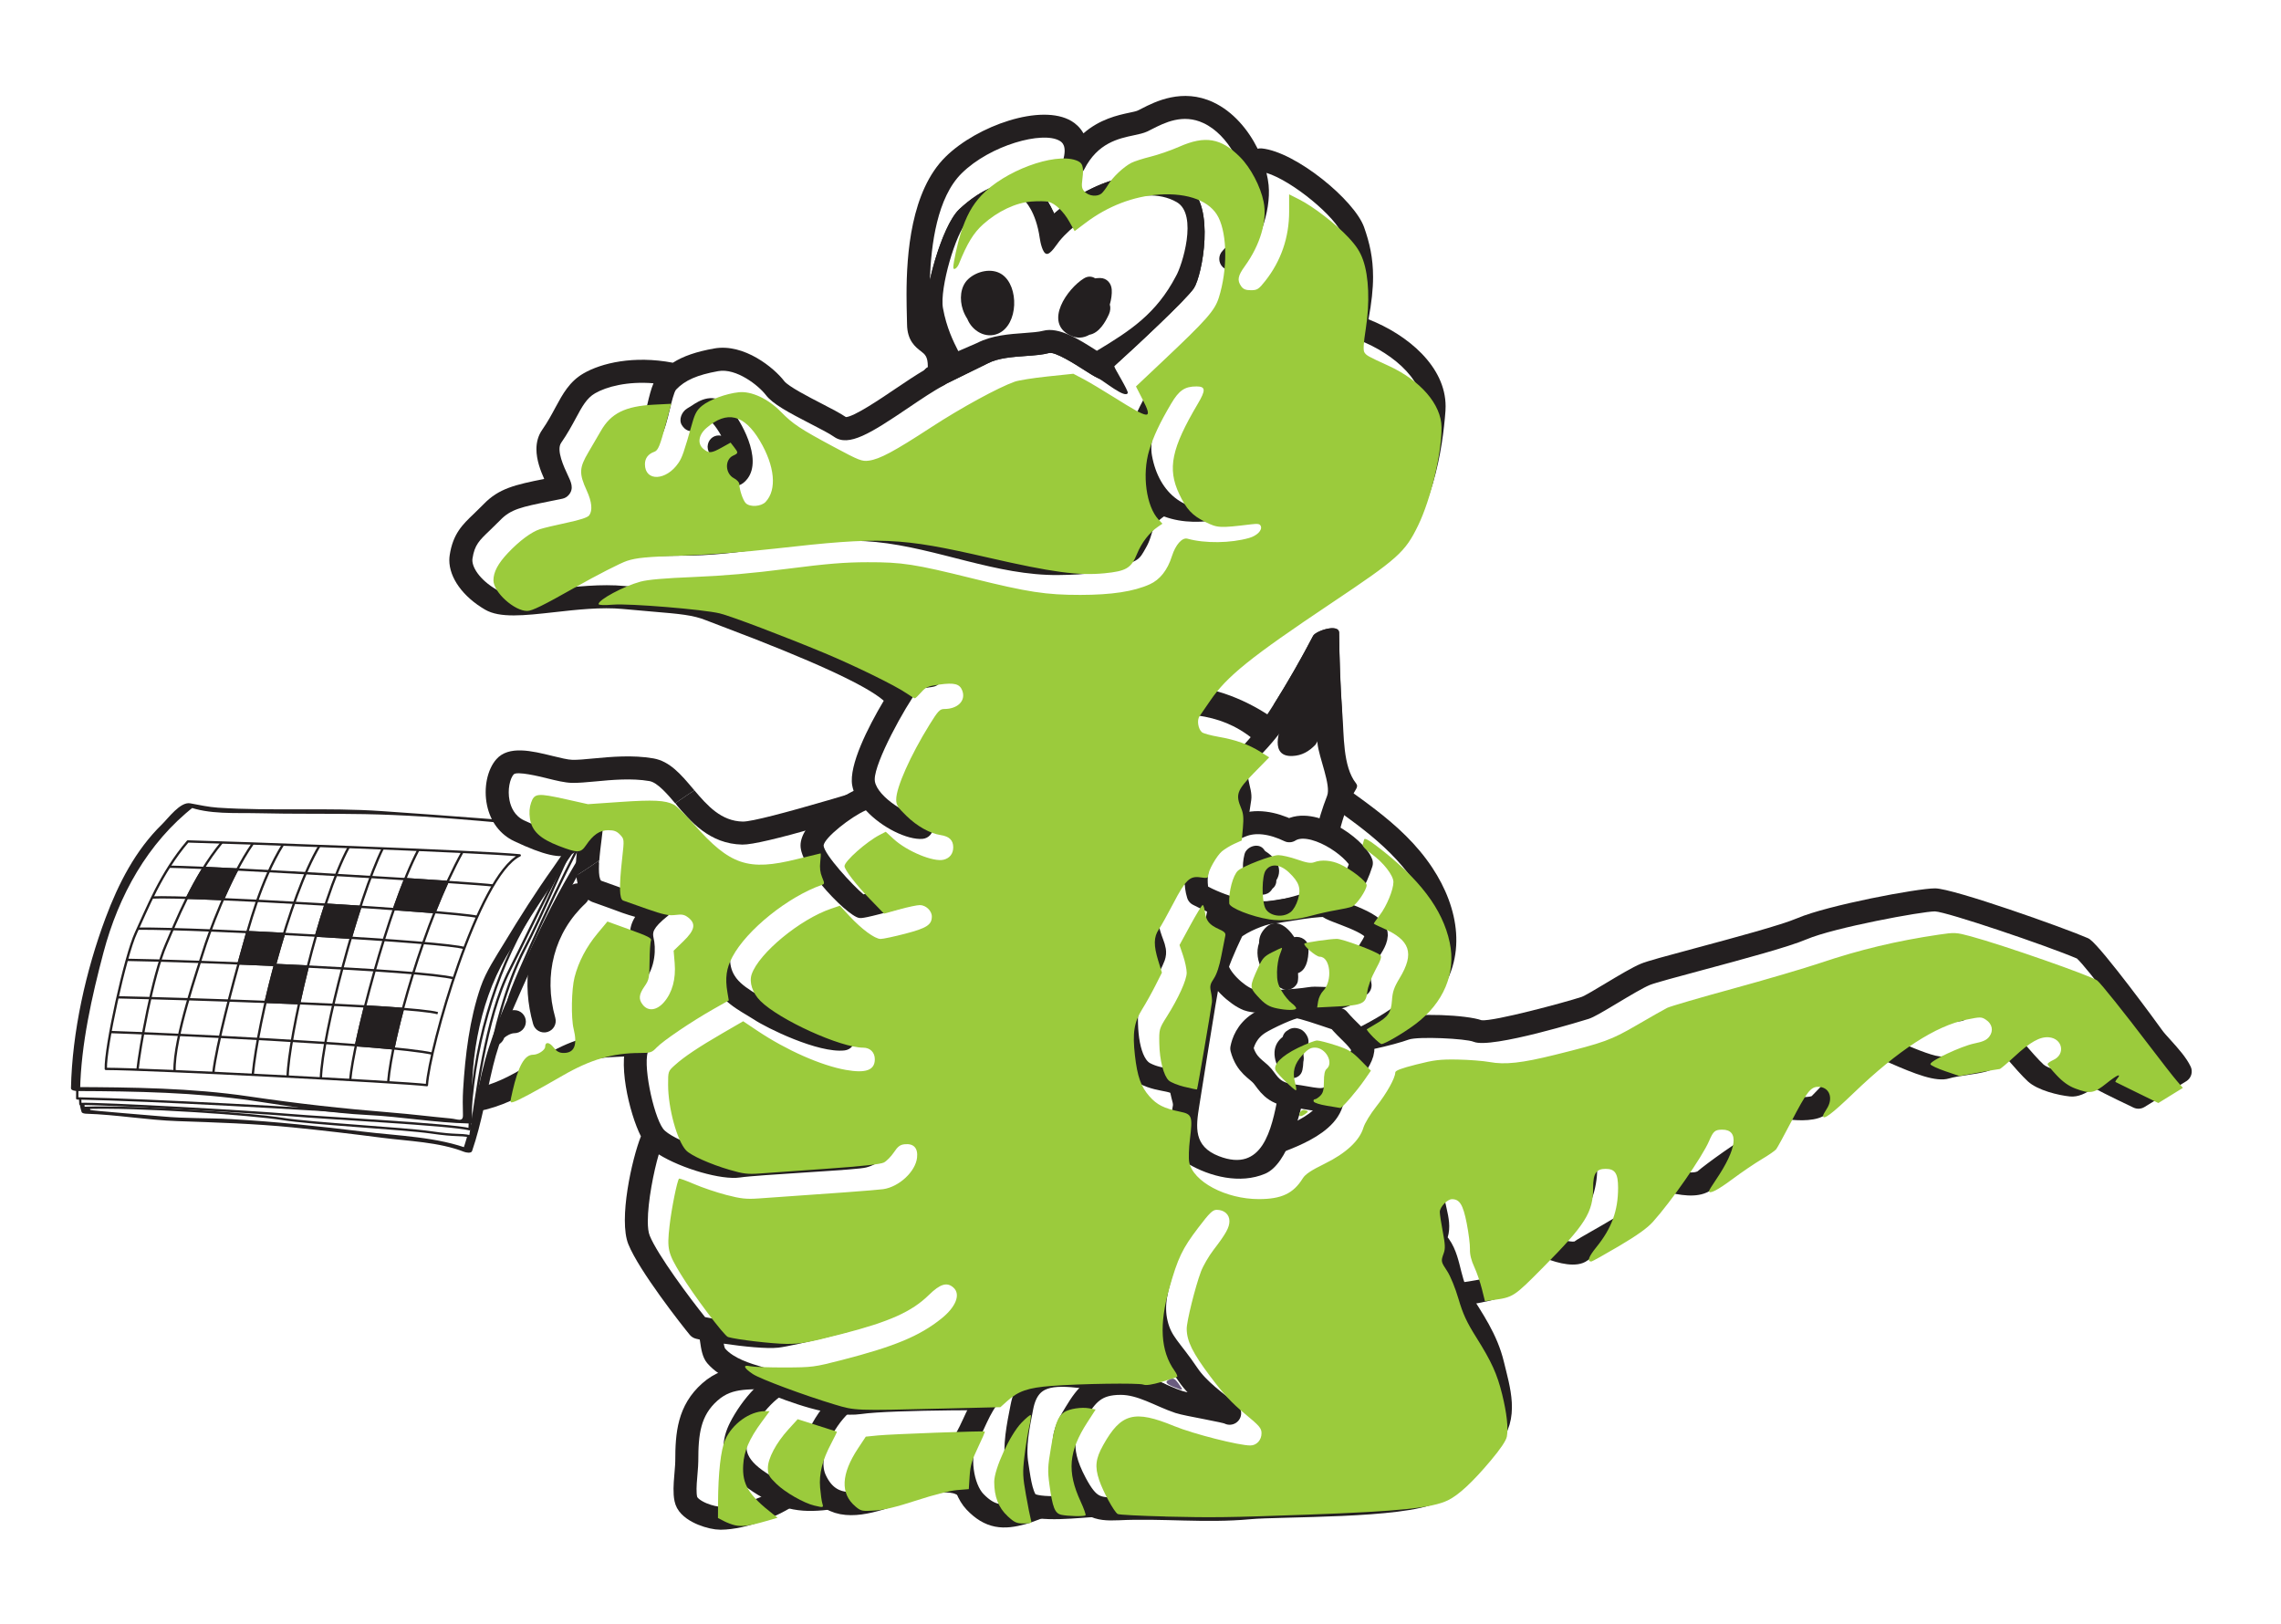
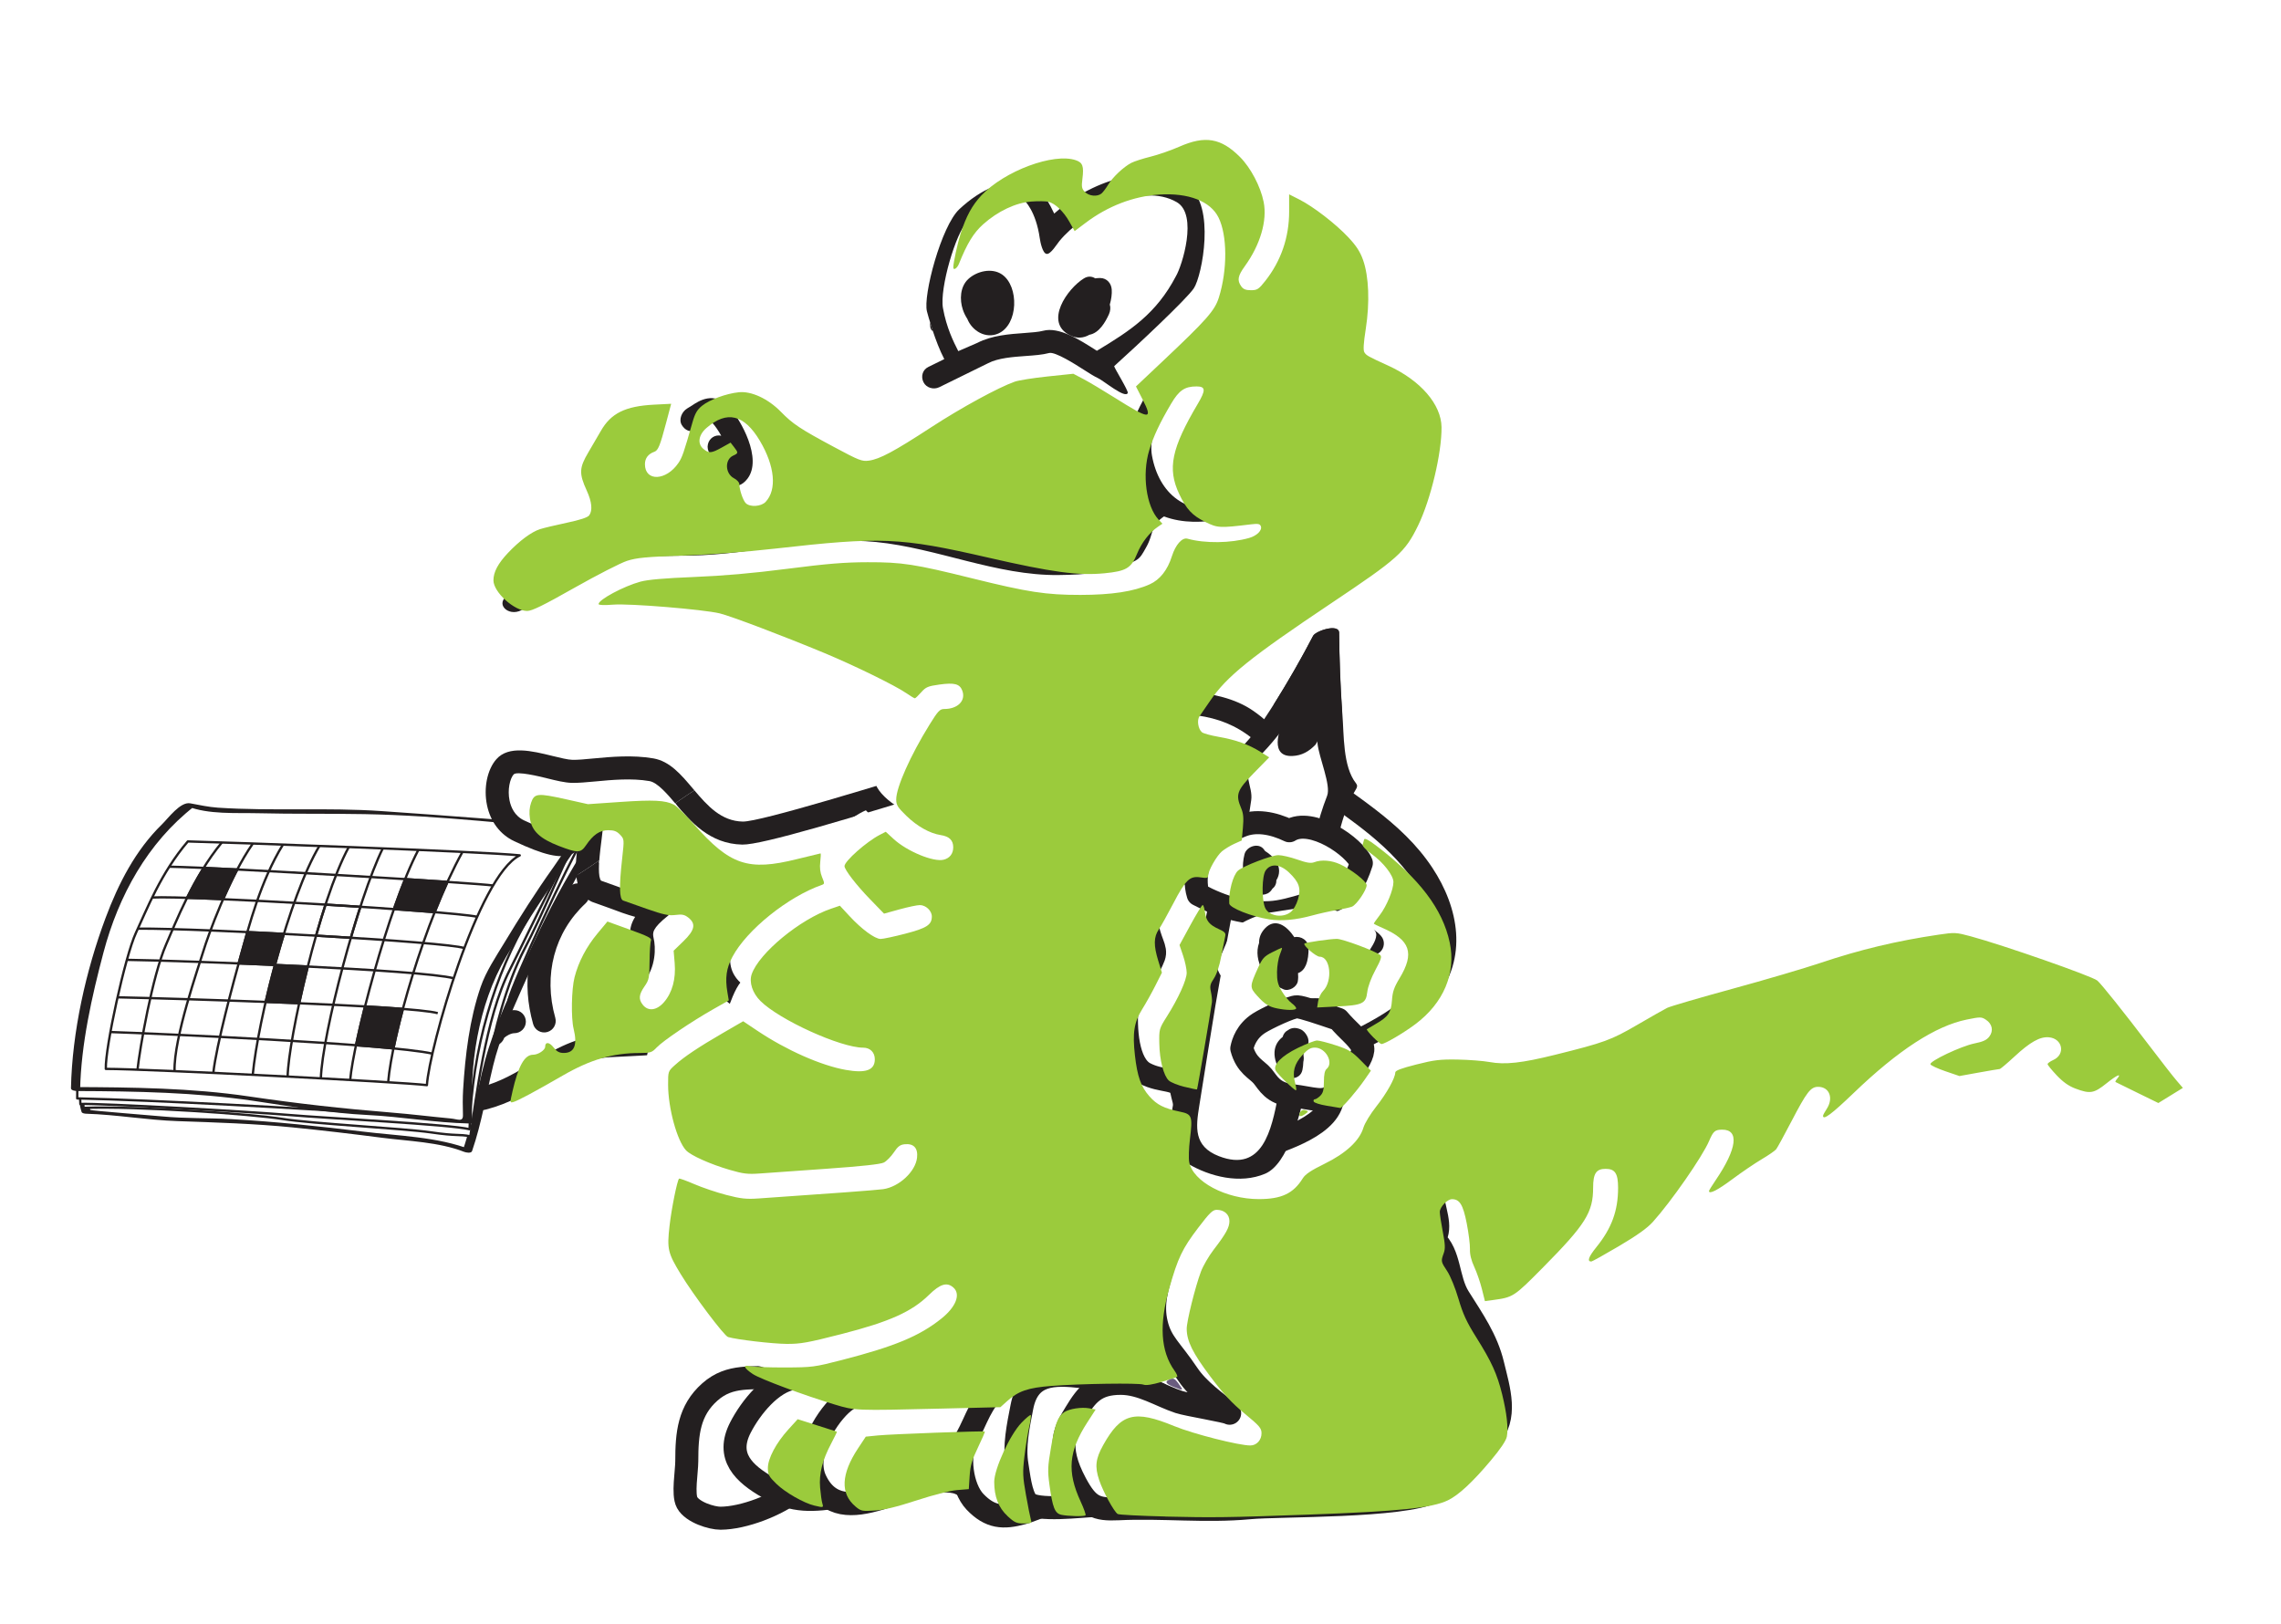
<svg xmlns="http://www.w3.org/2000/svg" width="895.81" height="637.691" version="1.1" viewBox="0 0 895.81 637.691">
  <defs>
    <filter id="a" x="-.029" y="-.036" width="1.07" height="1.086" color-interpolation-filters="sRGB">
      <feFlood flood-color="rgb(255,255,255)" flood-opacity=".498" result="flood" />
      <feComposite in="flood" in2="SourceGraphic" operator="out" result="composite1" />
      <feGaussianBlur in="composite1" result="blur" stdDeviation="1" />
      <feOffset dx="1" dy="1" result="offset" />
      <feComposite in="offset" in2="SourceGraphic" operator="atop" result="composite2" />
    </filter>
    <filter id="b" x="-.157" y="-.16" width="1.379" height="1.387" color-interpolation-filters="sRGB">
      <feFlood flood-color="rgb(255,255,255)" flood-opacity=".498" result="flood" />
      <feComposite in="flood" in2="SourceGraphic" operator="out" result="composite1" />
      <feGaussianBlur in="composite1" result="blur" stdDeviation="1" />
      <feOffset dx="1" dy="1" result="offset" />
      <feComposite in="offset" in2="SourceGraphic" operator="atop" result="composite2" />
    </filter>
    <filter id="c" x="-.554" y="-.24" width="2.339" height="1.579" color-interpolation-filters="sRGB">
      <feFlood flood-color="rgb(255,255,255)" flood-opacity=".498" result="flood" />
      <feComposite in="flood" in2="SourceGraphic" operator="out" result="composite1" />
      <feGaussianBlur in="composite1" result="blur" stdDeviation="1" />
      <feOffset dx="1" dy="1" result="offset" />
      <feComposite in="offset" in2="SourceGraphic" operator="atop" result="composite2" />
    </filter>
    <filter id="o" x="-.514" y="-.729" width="2.241" height="2.761" color-interpolation-filters="sRGB">
      <feFlood flood-color="rgb(255,255,255)" flood-opacity=".498" result="flood" />
      <feComposite in="flood" in2="SourceGraphic" operator="out" result="composite1" />
      <feGaussianBlur in="composite1" result="blur" stdDeviation="1" />
      <feOffset dx="1" dy="1" result="offset" />
      <feComposite in="offset" in2="SourceGraphic" operator="atop" result="composite2" />
    </filter>
    <filter id="p" x="-1.103" y="-.792" width="3.666" height="2.913" color-interpolation-filters="sRGB">
      <feFlood flood-color="rgb(255,255,255)" flood-opacity=".498" result="flood" />
      <feComposite in="flood" in2="SourceGraphic" operator="out" result="composite1" />
      <feGaussianBlur in="composite1" result="blur" stdDeviation="1" />
      <feOffset dx="1" dy="1" result="offset" />
      <feComposite in="offset" in2="SourceGraphic" operator="atop" result="composite2" />
    </filter>
    <filter id="q" x="-.641" y="-.717" width="2.549" height="2.732" color-interpolation-filters="sRGB">
      <feFlood flood-color="rgb(255,255,255)" flood-opacity=".498" result="flood" />
      <feComposite in="flood" in2="SourceGraphic" operator="out" result="composite1" />
      <feGaussianBlur in="composite1" result="blur" stdDeviation="1" />
      <feOffset dx="1" dy="1" result="offset" />
      <feComposite in="offset" in2="SourceGraphic" operator="atop" result="composite2" />
    </filter>
    <filter id="r" x="-.358" y="-.756" width="1.865" height="2.827" color-interpolation-filters="sRGB">
      <feFlood flood-color="rgb(255,255,255)" flood-opacity=".498" result="flood" />
      <feComposite in="flood" in2="SourceGraphic" operator="out" result="composite1" />
      <feGaussianBlur in="composite1" result="blur" stdDeviation="1" />
      <feOffset dx="1" dy="1" result="offset" />
      <feComposite in="offset" in2="SourceGraphic" operator="atop" result="composite2" />
    </filter>
    <filter id="s" x="-.743" y="-.267" width="2.797" height="1.644" color-interpolation-filters="sRGB">
      <feFlood flood-color="rgb(255,255,255)" flood-opacity=".498" result="flood" />
      <feComposite in="flood" in2="SourceGraphic" operator="out" result="composite1" />
      <feGaussianBlur in="composite1" result="blur" stdDeviation="1" />
      <feOffset dx="1" dy="1" result="offset" />
      <feComposite in="offset" in2="SourceGraphic" operator="atop" result="composite2" />
    </filter>
    <filter id="u" x="-1.037" y="-.454" width="3.507" height="2.098" color-interpolation-filters="sRGB">
      <feFlood flood-color="rgb(255,255,255)" flood-opacity=".498" result="flood" />
      <feComposite in="flood" in2="SourceGraphic" operator="out" result="composite1" />
      <feGaussianBlur in="composite1" result="blur" stdDeviation="1" />
      <feOffset dx="1" dy="1" result="offset" />
      <feComposite in="offset" in2="SourceGraphic" operator="atop" result="composite2" />
    </filter>
    <filter id="v" x="-1.326" y="-.454" width="4.205" height="2.096" color-interpolation-filters="sRGB">
      <feFlood flood-color="rgb(255,255,255)" flood-opacity=".498" result="flood" />
      <feComposite in="flood" in2="SourceGraphic" operator="out" result="composite1" />
      <feGaussianBlur in="composite1" result="blur" stdDeviation="1" />
      <feOffset dx="1" dy="1" result="offset" />
      <feComposite in="offset" in2="SourceGraphic" operator="atop" result="composite2" />
    </filter>
    <filter id="w" x="-.351" y="-.619" width="1.847" height="2.495" color-interpolation-filters="sRGB">
      <feFlood flood-color="rgb(255,255,255)" flood-opacity=".498" result="flood" />
      <feComposite in="flood" in2="SourceGraphic" operator="out" result="composite1" />
      <feGaussianBlur in="composite1" result="blur" stdDeviation="1" />
      <feOffset dx="1" dy="1" result="offset" />
      <feComposite in="offset" in2="SourceGraphic" operator="atop" result="composite2" />
    </filter>
    <filter id="x" x="-.712" y="-.56" width="2.722" height="2.354" color-interpolation-filters="sRGB">
      <feFlood flood-color="rgb(255,255,255)" flood-opacity=".498" result="flood" />
      <feComposite in="flood" in2="SourceGraphic" operator="out" result="composite1" />
      <feGaussianBlur in="composite1" result="blur" stdDeviation="1" />
      <feOffset dx="1" dy="1" result="offset" />
      <feComposite in="offset" in2="SourceGraphic" operator="atop" result="composite2" />
    </filter>
    <filter id="y" x="-.825" y="-.429" width="2.993" height="2.036" color-interpolation-filters="sRGB">
      <feFlood flood-color="rgb(255,255,255)" flood-opacity=".498" result="flood" />
      <feComposite in="flood" in2="SourceGraphic" operator="out" result="composite1" />
      <feGaussianBlur in="composite1" result="blur" stdDeviation="1" />
      <feOffset dx="1" dy="1" result="offset" />
      <feComposite in="offset" in2="SourceGraphic" operator="atop" result="composite2" />
    </filter>
    <filter id="t" x="-.023" y="-.052" width="1.075" height="1.141" color-interpolation-filters="sRGB">
      <feFlood flood-color="rgb(0,0,0)" flood-opacity=".498" result="flood" />
      <feComposite in="flood" in2="SourceGraphic" operator="in" result="composite1" />
      <feGaussianBlur in="composite1" result="blur" stdDeviation="1" />
      <feOffset dx="1" dy="1" result="offset" />
      <feComposite in="SourceGraphic" in2="offset" result="composite2" />
    </filter>
  </defs>
  <g transform="matrix(8.049,0,0,8.049,-1288.323,-7837.481)" filter="url(#t)">
    <g transform="matrix(-.453 0 0 -.453 266 1047.816)">
      <g transform="scale(.1)">
        <path d="m1503.59 52.52c20.04-15.98 55.98-29.961 81.02-30.121 9.57-0.039 30.27 6.371 36.01 16.922 4.81 8.859 0.36 33.398 0.36 44.648 0 29.57-2.27 54.41-24.89 74.453-22.07 19.527-45.19 13.629-73.08 16.437-5.35 0.551-11.02 1.879-16.13 3.36" fill="#fff" />
        <path d="m1503.59 52.516c20.04-15.969 55.98-29.961 81.02-30.109 9.57-0.043 30.27 6.367 36.01 16.91 4.81 8.867 0.36 33.398 0.36 44.648 0 29.57-2.27 54.41-24.89 74.449-22.07 19.531-45.19 13.641-73.08 16.449-5.35 0.551-11.02 1.871-16.13 3.364" fill="none" stroke="#231f20" stroke-linecap="round" stroke-linejoin="round" stroke-miterlimit="1" stroke-width="24.805" />
        <path d="m1453.98 45.922c31.49-4.422 50.94-6.801 79.38 9.527 26.05 14.922 46.05 33.32 29.73 64.84-10.9 21.102-33.52 49.609-57.86 52.973-25.03 3.437-50.5-11.91-74.41-14.883" fill="#fff" />
        <path d="m1453.98 45.914c31.49-4.41 50.94-6.789 79.38 9.531 26.05 14.93 46.05 33.328 29.73 64.852-10.9 21.09-33.52 49.609-57.86 52.969-25.03 3.429-50.5-11.922-74.41-14.891" fill="none" stroke="#231f20" stroke-linecap="round" stroke-linejoin="round" stroke-miterlimit="1" stroke-width="24.805" />
        <path d="m1043.32 354.16c42.97-61.051 48.52-148.98 15.31-217.191-10.54-21.68-31.83-43.278-25.15-69.797 13.67-54.613 119.76-19.773 153.47-19.262 25.9 0.391 51.88-4.41 77.82-4.649 12.5-0.152 28.71-1.441 40.54 3.52 10.04 4.219 15.24 12.148 26.45 14.688 45.27 10.312 122.38-59.148 150.82 2.301 12.19 26.332-9.34 63.95-27.42 80.942-21.18 19.84-45.16 13.828-70.78 18.898-19.89 3.993-32.19 3.95-53.68-0.968-17.46-3.993-27.38-15.43-43.32-20.321 8.24 12.782 13.64 26.879 23.01 39.18 9.77 12.781 25.66 23.129 32.93 37.191 12.81 24.848-6.44 52.11-18.52 73.481-11.01 19.527-31.21 37.578-39.6 57.258" fill="#fff" />
        <path d="m1043.32 354.164c42.97-61.059 48.52-148.988 15.31-217.187-10.54-21.68-31.83-43.282-25.15-69.813 13.67-54.609 119.76-19.758 153.47-19.25 25.9 0.391 51.88-4.418 77.82-4.649 12.5-0.16 28.71-1.449 40.54 3.508 10.04 4.223 15.24 12.152 26.45 14.691 45.27 10.309 122.38-59.141 150.82 2.309 12.19 26.32-9.34 63.942-27.42 80.934-21.18 19.848-45.16 13.828-70.78 18.906-19.89 3.981-32.19 3.942-53.68-0.976-17.46-3.981-27.38-15.43-43.32-20.313 8.24 12.77 13.64 26.871 23.01 39.18 9.77 12.769 25.66 23.121 32.93 37.191 12.81 24.84-6.44 52.11-18.52 73.469-11.01 19.531-31.21 37.582-39.6 57.27" fill="none" stroke="#231f20" stroke-linecap="round" stroke-linejoin="round" stroke-miterlimit="1" stroke-width="24.805" />
        <path d="m1213.44 865.801c3.04 2.969 7.34 4.179 11.48 3.238 13.95-3.16 54.57-15.699 105.98-31.559 78.83-24.339 210.78-65.039 229.76-64.691 23.17 0.43 38.01 16.961 52.11 33.641 44.5-28.559 82.07-63.989 127.23-91.84-0.31-2.93-0.78-5.699-1.41-8.36 2.93-0.082 5.86-1.089 8.17-3.281 2.07-1.91 4.06-3.91 5.97-5.898 7.74 8.519 16.61 13.129 26.53 13.668 9.76 0.551 18.86-3.078 27.22-8.508 0.16 7.34 1.45 14.449 4.14 21.168 8.56 21.371 30.47 29.531 49.77 36.723l14.84 5.898c6.14 2.5 13.75-0.078 16.45-6.18 3.05-6.789 7.46-13.39 12.07-20.39 9.18-13.821 18.63-28.078 18.4-45.352-0.16-11.359-2.62-22.578-7.07-32.93 13.24-9.648 22.65-25.386 25.39-43.789 3.48-23.121-3.99-44.757-19.65-58.629 3.32-6.089 5.16-12.339 7.03-18.789l1.72-5.941 1.09-3.32c4.46-13.629 6.72-28.039-18.12-40.7-6.84-3.511-12.89-7.73-18.75-11.839-15.51-10.852-31.52-22.071-57.03-15.391-25.08 6.57-44.1 18.09-62.54 29.18-22.58 13.64-42.11 25.429-70.12 27.039l-8.55 0.422c-39.46 1.839-65.75 3.64-74.85 6.918-28 10.043-39.88 33.48-47.11 52.812-11.25 30.078-21.52 32.149-49.02 37.699-8.59 1.719-18.28 3.711-29.57 6.828-23.32 6.532-219.45 59.571-243.16 65.282-4.65 1.129-8.25 4.84-9.26 9.531l-32.58 155.969c-0.86 4.14 0.43 8.441 3.44 11.371" fill="#231f20" />
        <path d="m1915.94 613.691c-2.35 15.981-12.07 28.52-24.69 31.989-11.37 3.129-15.59-0.149-16.95-1.25-7.03-5.5-10.75-20.93-10.16-42.258 0.12-4.383-2.11-8.524-5.86-10.863-0.9-0.547-1.83-0.938-2.81-1.25 15.35 3.941 32.73-0.739 48.67-12.887 11.13 9.687 13.59 24.758 11.8 36.519" fill="#fff" />
        <path d="m1323.59 813.77c121.57-37.5 216.25-66.168 237.54-65.782 35.32 0.66 55.86 24.922 72.31 44.453 27.89-19.882 53.83-41.679 81.83-61.48 0.24-3.133 0.35-6.211 0.35-9.07 0-6.012-0.62-10.891-2.34-12.77-0.58-0.191-17.93-6.402-17.93-6.402-10.51-4.028-35.12-13.399-40.94-10.43-5.66 2.891-12.61 1.051-16.09-4.301-3.44-5.347-2.27-12.457 2.7-16.449 17.73-14.141 16.79-18.711 15.74-24.059l-0.78-4.101c-1.96-13.629 0.82-34.18 15.19-47.109 5.08-4.61 12.93-4.18 17.54 0.902 2.11 2.379 3.17 5.348 3.17 8.277 0 3.403-1.37 6.762-4.11 9.223-5.66 5.117-7.5 14.019-7.5 20.777 0 1.602 0.08 3.09 0.28 4.371l0.5 2.739c0.67 3.203 1.06 6.332 1.06 9.371 0 6.019-1.52 11.879-5.51 18.211 8.95 2.418 18.32 5.859 27.62 9.41l16.56 5.937c2.42 0.742 4.49 1.832 6.37 3.051 0.66-1.367 1.56-2.66 2.77-3.789 33.56-31.102 45.78-77.23 32.7-123.32-1.88-6.61 1.95-13.442 8.55-15.321 6.6-1.871 13.44 1.961 15.31 8.563 12.43 43.789 5.63 87.617-17.89 122.687 0.04 0.039 0.08 0.039 0.12 0.082 6.02 8.168 10.43 8.438 11.88 8.52 11.21 0.617 27.22-16.762 36.79-27.152l6.84-7.309c4.41-4.68 11.64-5.109 16.68-1.051 3.01 2.379 4.61 5.981 4.61 9.653 0 2.457-0.74 4.918-2.19 7.109-5.08 7.418-12.11 20.23-12.11 33.789 0 4.371 0.7 8.789 2.46 13.16 4.49 11.168 19.49 16.801 35.39 22.699 0 0 3.09 1.25 5.63 2.262 2.69-4.609 5.54-9.062 8.4-13.402 7.34-11.047 14.25-21.481 14.25-31.008v-0.32c-0.11-8.161-1.91-16.172-5.15-23.59-16.17 2.929-26.88-1.91-33.21-6.871-10.66-8.36-16.79-23.051-18.78-43.168-9.58 3.558-19.77 5.547-31.68 3.789-6.76-0.981-11.45-7.262-10.47-14.063 1.01-6.758 7.3-11.449 14.06-10.468 11.95 1.761 21.56-2.7 33.83-9.141 2.73-1.449 5.82-1.719 8.75-1.02-9.18-2.539-20.74-9.14-29.81-25.23-6.05 3.121-12.73 5.043-18.24 5.043-6.84-0.043-12.38-5.633-12.34-12.461 0.04-6.883 5.62-12.391 12.46-12.391 3.63 0.039 9.18-3.199 10.9-5.031 1.48-4.34 5.15-7.699 9.92-8.398 6.01-0.86 11.76 2.769 13.59 8.55 3.24 10.239 9.34 23.09 20.24 26.059 8.9 2.461 20.86-2.07 31.95-12.031 6.29-5.668 7.85-11.059 10.62-20.86l1.88-6.371 1.21-3.75c0.7-2.109 1.56-4.847 1.68-6.058-0.59-0.621-2.34-2.258-7.46-4.879-8.4-4.262-15.47-9.223-21.68-13.59-14.96-10.473-22.77-15.352-36.52-11.723-21.64 5.66-38.36 15.742-56.06 26.442-23.28 14.07-47.38 28.601-81.52 30.55l-8.83 0.43c-39.77 1.879-62.54 3.711-67.62 5.469-14.76 5.312-24.1 16.371-32.26 38.199-16.06 42.973-37.54 47.313-67.35 53.281-8.16 1.68-17.38 3.52-27.77 6.45-20.12 5.582-192.34 52.261-236.41 63.55-2.46 11.922-20.89 100.039-26.83 128.563 19.96-5.781 50.78-15.313 85.15-25.902" fill="#fff" />
        <path d="m1817.54 540.531c-0.27 0.938-0.59 1.91-0.59 2.93 0-1.289 0.28-2.231 0.59-2.93" fill="#231f20" />
-         <path d="m1.211 508.93c4.648 9.8 13.559 19.64 21.367 28.32 4.024 4.371 7.774 8.551 9.652 11.289 2.769 4.063 63.82 87.531 77.54 97.461 0.742 0.539 1.519 0.969 2.339 1.32 24.45 10.711 144.653 53.442 164.301 53.52 18.86 0.121 116.25-18.36 148.281-32.07 17.649-7.54 68.278-21.129 108.981-32.071 33.476-8.98 52.777-14.179 59.527-16.988 8.992-3.711 23.68-12.5 37.852-20.981 9.648-5.82 22.859-13.75 26.219-14.839 17.3-5.711 94.96-26.641 107.691-25.082 15.937 5.742 71.289 8.242 87.109 2.382 11.95-4.41 56.211-15.902 89.879-16.8 20.75-0.539 29.961 20.859 39.102 46.8l3.129 8.629c2.148 5.75 3.16 17.192 3.16 30.789 0 22.219-2.692 50.153-7.418 68.36l-4.492 16.011c-10.981 37.969-21.02 76.372-21.02 106.29 0 16.05 2.891 29.691 10.121 39.492 16.559 22.5 56.799 45.547 90.079 53.519-21.72 28.828-81.169 67.809-126.329 97.379-30.043 19.73-56.011 36.72-68.633 48.83-41.636 39.92-52.847 114.02-55.82 154.61-0.117 1.68-0.156 3.32-0.156 4.96 0 42.89 40.738 77.11 83.047 93.71-3.321 17.77-4.918 32.7-4.918 45.62 0 20.67 3.75 36.8 9.679 53.6 10.282 29.06 73.52 81.21 110.28 84.88 1.52 0.16 2.97 0 4.33-0.35 10.28 20.7 26.64 40.16 47.89 50.08 33.17 15.54 62.74 0.51 76.92-6.76l4.65-2.3c1.44-0.67 5.43-1.53 8.98-2.27 12.27-2.58 31.76-6.95 49.22-22.19 3.63 6.53 8.71 10.74 12.85 13.21 32.38 19.37 101.68-4.97 135.67-38.48 37.26-36.72 42.03-104.77 42.03-148.59 0-8.87-0.2-16.72-0.35-23.17l-0.2-8.55c-0.16-17.74-9.1-24.61-15-29.14-4.3-3.32-7.38-5.71-7.38-16.37 0-0.24 0-0.55 0.04-0.86 1.36-0.74 2.5-1.72 3.39-2.81 9.73-5.78 20.36-12.85 31.57-20.43 16.72-11.33 44.45-30.04 53.2-30.43 6.25 4.22 15.59 9.06 26.41 14.65 13.36 6.87 35.7 18.39 40.11 24.18 10.63 13.94 43.05 40.85 75.43 35.07 19.22-3.43 33.17-8.2 44.46-15.35 42.26 8.05 77.18-0.43 96.21-11.48 15.23-8.79 22.5-22.35 30.23-36.64 4.1-7.66 8.32-15.51 14.26-24.07 4.53-6.48 6.25-13.71 6.25-20.89 0-11.64-4.38-23.13-8.36-32.07 31.29-6.33 48.83-10.12 65.39-27.35l10.31-10.15c12.11-11.53 22.54-21.45 26.06-44.54 0.27-1.79 0.43-3.59 0.43-5.43 0-18.98-14.57-39.41-38.56-53.35-15.9-9.259-41.91-6.368-74.84-2.7-23.63 2.66-50.43 5.63-73.4 3.44l-32.62-2.889c-28.75-2.422-43.2-3.641-57.22-9.34l-16.92-6.481c-97.11-36.64-155.58-63.519-174.37-80.121 17.22-28.949 37.65-69.609 34.02-90.98-0.35-2.028-0.9-4.059-1.56-6.09 20.51-10.309 56.95-35.699 57.19-58.75 0.04-5.629-2.66-12.738-7-20.348 15.43-4.922 29.73-12.23 31.92-13.359 0.27-0.16 0.55-0.352 0.86-0.512 12.46-7.851 74.61-49.019 74.88-87.66 0.04-8.98-1.64-16.711-4.45-23.43 24.06-12.968 76.29-42.742 88.16-61.601 14.3-22.821-0.04-82.149-12.46-106.449 9.73-24.489 24.26-89.731 13.52-116.329-11.49-28.441-57.58-87.191-66.18-97.582-1.75-2.07-4.1-3.507-6.75-4.14-1.14-0.27-2.5-0.578-3.95-0.899l-0.35-2.14c-1.17-8.051-2.46-17.149-7.77-23.36-14.11-16.531-37.62-23.519-51.68-27.699l-7.39-2.34-5.78-2.269c-20.47-8.121-68.51-27.153-101.05-22.383-31.45 4.652-166.41 4.961-185.78 2.851-15.75-1.718-82.11 16.45-199.11 50.59l-33.28 9.649c-25.82 7.383-47.809 17.851-67.18 27.14-25.711 12.313-47.93 22.93-70.281 22-34.41-1.449-128.859 2.77-147.649 21.211l-4.5 4.371c-7.179 6.989-18.281 17.778-29.8 29.649-12.34-4.879-33.16-10.699-44.489-2.11-2.07 1.598-10.16 6.168-17.269 10.239-20.781 11.832-37.344 21.48-45 28.98-3.793 3.629-14.961 17.11-27.5 33.59-15.742-3.508-34.024-5.391-45.551 4.852-9.531 8.468-47.73 35-54.723 37.5-8.199 2.968-14.918 13.32-26.988 36.679-10.359-1.179-31.058-2.23-40.43 6.09l-5.628 5.699c-20.821 21.961-39.262 38.993-55.512 52.11l-7.11-2.969c-26.601-11.641-49.8-20.93-63.781-16.68-5.039 1.532-12.539 2.66-19.808 3.719-13.051 1.949-24.301 3.633-31.02 8.551l-10.109 9.34c-0.203 0.191-0.434 0.429-0.633 0.621-7.539-8.711-17.457-20-23.359-25.391-10.5-9.648-32.891-15-45.348-16.25-8.672-0.859-17.262 3.281-25.582 9.219-12.969-6.988-39.418-19.609-42.821-21.207-3.789-1.801-8.238-1.563-11.828 0.617l-45.043 27.781c-5.387 3.321-7.418 10.149-4.688 15.86" fill="#231f20" />
        <path d="m1179.26 1279.9c0.31 0.2 0.58 0.35 0.9 0.55 17.81 11.37 39.96 25.55 56.99 20.98 4.8-1.29 12.38-1.84 20.39-2.43 15.55-1.09 34.92-2.5 50.47-10.58l13.51-6.64c5.28 10.35 12.58 30.94 16.72 46.56 0.04 0.47 0.08 0.98 0.08 1.6 0 14.69-15.74 73.09-27.85 84.38-12.38 11.52-31.13 24.68-50.35 22.69-1.45-1.01-7.85-6.76-19.3-35.7-1.6-4.1-5.27-7.03-9.61-7.74-4.33-0.66-8.71 1.02-11.52 4.42-25.74 31.37-88.79 62.46-125.2 37.81-10.82-7.38-5.47-63.98 1.06-74.88 5.27-7.93 56.95-57.15 83.71-81.02" fill="#fff" />
        <path d="m1358.95 1308.69 0.03 2.03c-0.89-3-1.95-6.4-3.16-9.96 2.46 2.07 3.09 3.44 3.13 7.93" fill="#231f20" />
        <path d="m58.199 489.98c12.539 6.02 33.25 16.09 39.141 19.731 2.82 1.719 6.058 2.18 9.07 1.519-0.281 3.79-2.148 7.579-5.199 10l7.539-6.011c10.27-8.989 17.031-13.68 20.078-13.867 11.723 1.207 26.684 5.968 30.902 9.839 5.04 4.571 14.532 15.43 21.598 23.598-1.988 1.32-3.75 2.262-5 2.422h0.313c-6.68-0.039-12.582 5.23-12.852 11.91-0.238 6.68 4.449 12.348 11.133 12.809 14.18 1.019 27.93-11.52 43.129-26.711 0 0 6.871-6.571 7.07-6.758 2.809-1.531 13.238-3.09 20.149-4.102 8.171-1.218 16.609-2.5 23.402-4.57l-0.152 0.07c6.402-1.289 28.199 7.621 40.781 13.012-26.922 18.09-46.25 23.949-59.461 24.77-6.871 0.429-12.031 6.328-11.602 13.16 0.434 6.84 6.293 12.027 13.133 11.597 40.899-2.578 92.891-36.789 154.488-101.718 0 0 2.582-2.692 3.52-3.629 2.101-0.821 7.031-1.172 12.18-1.129-2.77 5.269-5.27 9.84-6.438 11.25l1.559-1.293c-5.039 4.223-6.481 12.031-2.539 17.301 3.91 5.281 10.699 7 16.168 3.398 4.921-3.199 8.089-8.898 19.652-31.719 5.898-11.597 16.758-33.039 21.168-37.218 14.34-6.211 53.133-34.532 60.98-41.45 0.121-0.152 2.582-2.113 12.731-1.05-14.449 20.621-27.301 41.519-29.449 52.687-1.289 6.723 3.129 13.242 9.879 14.492 6.718 1.289 13.21-3.121 14.5-9.84 2.89-15.308 54.492-84.101 66.171-95.511 6.047-5.899 26.481-17.5 40-25.188 9.719-5.511 15.579-8.91 18.981-11.332 2.226-0.429 6.879 0.313 11.797 1.563-10.199 11.289-19.141 22.308-24.18 30.859-16.019 27.27-11.719 55.859-11.519 57.07 1.089 6.758 7.378 11.329 14.14 10.278 6.129-0.938 10.5-6.25 10.5-12.27 0-0.629-0.039-1.25-0.148-1.879 0-0.031-0.352-2.609-0.352-6.711 0-7.82 1.289-21.218 8.75-33.91 11.75-19.961 53.078-60.121 68.629-75.199 0 0 4.223-4.141 4.449-4.328 9.692-7.742 78.172-16.41 129.34-14.301 28.551 1.207 54.531-11.25 82.031-24.371 19.411-9.301 39.45-18.871 63.281-25.672l33.44-9.719c52.03-15.16 173.83-50.711 189.53-49.73 20.47 2.23 158.28 2.031 191.99-2.93 25.98-3.828 71.29 14.141 88.32 20.903l6.21 2.418 8.99 2.851c12.11 3.598 30.31 9.059 39.68 19.879 0.51 0.98 0.98 3.012 1.37 5.16-21.17-3.121-46.33-5.699-58.9-4.301-16.45 1.84-95.43 20.821-111.49 29.219l-4.69 2.352c-23.32 11.871-46.6 24.8-52.97 41.09-2.5 6.371 0.67 13.55 7.04 16.05 6.36 2.5 13.55-0.66 16.05-7.031 3.48-8.859 31.8-23.238 41.13-27.969l4.85-2.5c11.25-5.851 86.01-24.679 102.85-26.558 13.44-1.481 54.88 3.789 76.25 8.238 15.78 19.539 51.33 67.191 59.61 87.738 1.48 3.59 2.07 9.063 2.07 15.621 0 21.063-6.33 53.403-11.8 71.922-24.76-15.429-67.69-27.812-87.38-24.89-9.69 1.449-41.29 3.519-69.18 5.32-42.19 2.73-61.25 4.098-66.8 5.469-13.16 3.281-28.83 15-33.24 31.05-1.84 6.598 2.03 13.442 8.63 15.239 6.6 1.832 13.44-2.039 15.24-8.641 1.72-6.168 9.49-12.148 15.39-13.59 4.8-1.058 36.72-3.129 62.38-4.769 31.13-2.028 60.51-3.938 71.25-5.539 17.15-2.539 70.31 16.211 78.99 27.89 10.85 14.61 22.93 73.2 15.39 85.192-7.15 11.41-50.04 37.5-81.53 54.379-7.93-7.621-16.95-12.93-23.9-17.071l-7.78-4.769c-13.16-8.871-69.33-36.602-97.69-33.281-6.8 0.781-11.68 6.91-10.86 13.75 0.78 6.8 6.95 11.679 13.75 10.859 17.22-1.988 64.84 18.402 80.94 29.262l8.98 5.5c10 5.937 18.4 11.371 23.83 18.398 0.19 0.281 0.35 0.551 0.54 0.781 3.95 5.399 6.22 11.758 6.22 19.969v0.313c-0.12 18.468-36.76 49.957-62.93 66.558-6.45 3.32-22.43 10.699-35.04 13.559-15.47-18.828-34.53-35.547-41.21-36.289-2.5-0.282-5.59-0.629-46.53 10.781-6.6 1.867-10.47 8.711-8.63 15.309 1.84 6.601 8.71 10.429 15.31 8.589 13.05-3.629 28.21-7.648 35.39-9.25 11.8 9.84 42.23 42.891 42.93 52.532-0.51 8.359-30 31.41-45.54 38.007-17.15-18.668-44.73-32.027-60.94-30.777-6.8 0.508-11.92 6.449-11.41 13.277 0.51 6.84 6.45 11.961 13.28 11.454 11.41-0.864 46.41 19.718 49.38 37.257 0.12 0.629 0.15 1.332 0.15 2.071 0 18.91-32.22 77.39-47.14 97.461-5.63 0.828-15.36 2.23-15.36 2.23-6.17 0.899-10.62 6.207-10.62 12.27 0 0.578 0.04 1.211 0.16 1.789 0.97 6.761 7.26 11.492 14.06 10.511l20.27-2.972c2.97-0.43 5.7-1.949 7.66-4.25 1.4-1.649 4.26-5.59 7.97-11.219 31.48 24.77 106.91 55.121 178.9 82.27l16.29 6.25c17.54 7.15 34.22 8.52 64.53 11.09l32.31 2.86c25.54 2.46 53.71-0.71 78.55-3.48 23.79-2.66 50.78-5.67 59.61-0.51 18.83 10.94 27.35 25.16 26.06 33.59-2.23 14.69-7.35 19.57-18.64 30.32l-11.13 10.93c-11.44 11.96-23.01 14.3-53.94 20.55l-13.13 2.66c-2.81 0.58-5.31 2.11-7.11 4.37-5.47 6.72-2.3 13.48 1.41 21.29 3.75 7.97 12.54 26.6 7.07 34.49-6.76 9.69-11.53 18.6-15.78 26.41-6.76 12.62-11.68 21.72-20.78 26.99-12.19 7.07-34.77 13.13-62.93 10.78 2.69-6.29 4.53-13.94 6.52-22.26 2.38-9.96 7.38-30.74 13.01-31.53 6.79-1.01 11.48-7.3 10.51-14.06-0.98-6.79-7.31-11.48-14.07-10.51-22.3 3.25-28.55 29.34-33.55 50.28-1.8 7.5-4.53 18.75-6.76 21.29-9.57 10.07-22.7 15.82-45.35 19.88-19.49 3.48-43.4-15.35-51.33-25.7-7.23-9.53-23.91-18.56-48.48-31.21-10.35-5.32-20.11-10.36-24.88-13.75-15.82-11.29-39.49 3.67-80 31.05-13.75 9.3-27.97 18.91-38.71 24.45-0.82 0.43-1.6 0.98-2.3 1.6l-44.89 22.04c-10.97 5.74-26.83 6.83-40.78 7.85-9.26 0.66-17.97 1.29-25.08 3.2-6.48 1.72-28.79-12.54-37.18-17.93-6.33-4.02-11.29-7.23-15.4-9.1-6.21-2.85-13.59-0.12-16.44 6.09-1.02 2.19-1.29 4.53-1.02 6.76-24.84 22.42-77.96 72.15-85.82 83.91-9.14 13.79-23.36 89.37 5.75 109.1 43.28 29.33 107.38 5.04 144.64-28.63 10.47 22.26 20 32.5 31.18 33.9 22.89 2.81 47.42-7.22 70.93-29.1 12.78-11.87 25.63-48.05 31.84-76.41-1.33 38.52-7.89 88.99-34.34 115.04-30.66 30.28-87.26 45.82-105.54 34.89-2.27-1.37-8.32-5-3.48-21.53 1.8-6.13-1.37-12.65-7.34-15.04-5.94-2.34-12.7 0.24-15.63 5.94-14.41 28.44-36.95 33.17-53.44 36.64-5.5 1.17-10.27 2.19-14.29 4.03l-5.47 2.73c-13.13 6.68-32.97 16.8-55.16 6.37-27.81-13.01-43.59-48.99-45.47-69.22-2.03-21.6 9.14-52.27 24.89-68.36 4.8-4.92 4.72-12.77-0.2-17.54-4.88-4.8-12.73-4.73-17.54 0.2-20.86 21.32-34.568 59.17-31.869 88.04 0.429 4.26 1.211 8.71 2.301 13.24-28.321-8.75-75.082-47.89-81.723-66.79-7.649-21.68-13.078-43.91-1.867-96.21 1.328-6.21-2.274-12.46-8.321-14.38-38.711-12.5-78.562-43.79-76.101-77.23 2.191-29.8 11.211-103.04 48.211-138.51 11.008-10.51 37.258-27.74 65.078-45.94 61.751-40.471 131.751-86.331 143.821-123.749 1.21-3.671 0.59-7.691-1.6-10.863-2.22-3.199-5.78-5.148-9.65-5.308-28-1.25-74.25-25.161-89.962-46.481-15.148-20.59 5.821-93.168 14.774-124.18l4.648-16.64c8.39-32.188 11.68-92.391 3.47-114.149l-2.93-8.121c-8.47-24.058-22.688-64.41-63.161-63.32-37.027 0.941-84.34 13.32-97.848 18.32-9.812 3.629-61.64 1.172-70.043-2.379-18.828-7.968-122.808 24.371-123.828 24.719-5.621 1.84-15.039 7.43-31.25 17.152-12.808 7.661-27.269 16.329-34.57 19.34-5.59 2.297-31.48 9.258-56.52 15.969-43.601 11.719-93.011 24.969-112.308 33.211-29.531 12.609-124.723 30.148-138.363 30.078-12.848-0.508-119.957-36.719-152.887-50.75-10.434-9.289-61.953-77.609-70.942-90.738-2.852-4.141-6.992-8.711-11.75-13.981-3.641-4.031-7.742-8.64-11.25-13.05 10.43-6.45 22.148-13.629 28.469-17.54" fill="#fff" />
        <path d="m1615.47 1220.88 5.15-3.16c5.79-3.52 9.26-11.84 5.79-17.7-3.44-5.82-9.38-8.59-15.24-5.2l-9.53 5.47c-1.95 1.29-5.04 3.36-6.37 3.64-0.27-0.16-0.74-0.47-1.64-1.45-3.67-4.06-6.95-9.02-9.76-14.14 0.82 0.08 1.52 0.35 2.38 0.35 6.72 0.16 11.91-5.04 12.27-11.72v-0.66c0-6.41-5.24-11.84-11.72-12.42-1.49-1.72-2.5-8.25-2.93-11.14-0.94-6.17-2.39-15.54-11.76-17.93-4.18-1.05-10.47-0.66-16.56 7.35-16.29 21.52 7.18 63.24 19.76 77.03 16.21 17.81 33.01 6.48 40.16 1.68" fill="#231f20" />
        <path d="m1210.51 172.441c26.44-0.121 52.85 7.7 75.62-9.761 17.5-13.442 22.93-34.731 33.36-53.602 10.04-18.199 5.43-53.937-8.94-68.976-16.29-17.031-30.51-17.812-51.45-12.031-12.07 3.32-23.24 10.578-36.72 9.219" fill="#fff" />
        <path d="m1210.51 172.445c26.44-0.121 52.85 7.692 75.62-9.769 17.5-13.442 22.93-34.731 33.36-53.59 10.04-18.211 5.43-53.949-8.94-68.992-16.29-17.027-30.51-17.809-51.45-12.027-12.07 3.32-23.24 10.59-36.72 9.219" fill="none" stroke="#231f20" stroke-linecap="round" stroke-linejoin="round" stroke-miterlimit="1" stroke-width="24.805" />
        <path d="m1182.27 36c11.56 0 63.04-6.961 72.11 3.59 7.07 8.281 9.21 29.961 10.93 40.121 3.4 20.039-1.29 42.148-5.27 62.5-7.11 36.598-34.1 36.09-64.96 32.609-11.49-1.281-23.09 3.68-34.34 2.391-10.86-1.25-45.97-20.512-48.24-20.859" fill="#fff" />
        <path d="m1182.27 35.996c11.56 0 63.04-6.949 72.11 3.598 7.07 8.281 9.21 29.961 10.93 40.113 3.4 20.039-1.29 42.148-5.27 62.5-7.11 36.598-34.1 36.098-64.96 32.617-11.49-1.289-23.09 3.672-34.34 2.383-10.86-1.25-45.97-20.512-48.24-20.863" fill="none" stroke="#231f20" stroke-linecap="round" stroke-linejoin="round" stroke-miterlimit="1" stroke-width="24.805" />
        <path d="m1070.62 363.301c2.97-6.723 18.01-24.371 23.13-31.641 5.55-7.93 12.3-30.23 14.8-39.488 5.63-20.703 11.88-38.75 6.53-60.473-5.12-20.82-15.55-27.187-33.87-54.449-11.33-16.84-30.66-30.281-44.92-41.762 2.81 2.231 45.47 9.063 54.49 12.071 20.59 6.832 40.31 20.082 62.77 20.121 26.92 0.039 36.53-11.719 48.68-31.719 10.47-17.191 21.95-35.121-0.08-76.102-13.28-24.641-21.53-28.469-46.17-27.258-47 2.297-93.4-3.363-140.98 1.09-32.77 3.09-165.59 0.547-198.32 17.5-27.34 14.18-49.102 46.098-59.692 57.418-20.699 22.192-10.539 52.391-4.058 79.301 6.601 27.461 21.601 48.629 36.449 72.27 12.461 19.84 9.062 46.75 26.562 62.3-9.179 15.239 1.129 31.372 2.18 51.489" fill="#fff" />
        <path d="m1070.62 363.305c2.97-6.719 18.01-24.379 23.13-31.641 5.55-7.93 12.3-30.238 14.8-39.5 5.63-20.699 11.88-38.75 6.53-60.469-5.12-20.82-15.55-27.179-33.87-54.449-11.33-16.832-30.66-30.269-44.92-41.762 2.81 2.231 45.47 9.071 54.49 12.071 20.59 6.84 40.31 20.082 62.77 20.121 26.92 0.039 36.53-11.719 48.68-31.719 10.47-17.184 21.95-35.113-0.08-76.094-13.28-24.648-21.53-28.477-46.17-27.27-47 2.312-93.4-3.359-140.98 1.101-32.77 3.078-165.59 0.539-198.32 17.5-27.34 14.18-49.102 46.09-59.692 57.418-20.699 22.192-10.539 52.383-4.058 79.301 6.601 27.461 21.601 48.633 36.449 72.262 12.461 19.84 9.062 46.758 26.562 62.308-9.179 15.231 1.129 31.36 2.18 51.481" fill="none" stroke="#231f20" stroke-linecap="round" stroke-linejoin="round" stroke-miterlimit="1" stroke-width="24.805" />
        <path d="m1102.58 892.988-28.52 6.211-44.65-16.129-52.109-39.691-45.891-33.481-50.859-39.679-37.192-38.438-27.269-44.652-8.711-52.109 22.351-53.321s60.739-39.687 64.489-40.937c3.711-1.211 65.742-40.942 65.742-40.942l21.059-23.55 29.76 94.261-22.3 12.418-29.769 24.801-29.762 26.059-8.679 12.382 27.269 28.52 33.481 32.258 37.22 12.39 24.81-1.25 59.53 174.879" fill="#fff" />
        <path d="m818.051 723.18c33.551 50.629 86.008 78.32 132.379 114.89 21.289 16.828 37.808 38.36 60.27 53.899 20.08 13.91 44.5 18.519 68.32 20.859 15.9 1.563 15.75-23.238 0-24.797-22.54-2.191-42.07-7.929-60.74-20.902-20.858-14.449-36.561-35.738-56.518-51.488-40.981-32.34-85.551-56.789-118.012-98.981-35.699-46.441-37.34-102.969 11.949-140.621 37.539-28.719 84.731-40.078 119.223-73.641 11.449-11.168-6.094-28.668-17.543-17.539-42.109 41.02-105.66 50.282-143.078 97.352-34.653 43.668-25.082 97.418 3.75 140.969" fill="#231f20" />
        <path d="m873.199 649.59c7.781 8.949 20.43 13.672 33.832 12.621 1.207-0.082 2.418-0.281 3.629-0.473 41.488 20.66 64.418 78.051 117.07 70.821 15.79-2.149 9.03-26.059-6.6-23.911-21.482 2.93-38.9-18.507-52.458-32.109-10.274-10.309-20.742-20.539-32.692-28.668 0.54-0.66 1.051-1.371 1.52-2.07 5.859-5.231 11.48-10.821 16.91-16.68 11.25-12.109 23.75-31.211 41.059-34.223 15.741-2.726 9.061-26.636-6.598-23.898-34.461 5.969-52.312 47.461-80.082 65.891-1.211 0.281-2.418 0.507-3.668 0.589-5.512 0.43-10.59-1.171-13.211-4.179-4.488-5.16-12.34-5.699-17.5-1.211-5.148 4.531-5.699 12.34-1.211 17.5" fill="#231f20" />
        <path d="m1033.12 686.5s-93.819-45.93-91.792-49.02c2.113-3.121-9.609-73.441-9.609-73.441l-6.918-51.75 0.429-33.519c-1.25-33.52 56.758-49.059 76.22-57.192 10-4.219 54.68 19.692 66.52 22.934 11.8 3.238 17.23 25.59 20.19 39.136 2.97 13.563 21.25 8.051 39.73 18.012s21.17 47.699 18.83 74.219c-5.12 5.391-25.43 41.84-28.79 51.41s4.53 14.531 8.2 38.75c-6.13 4.883-28.55 52.34-31.33 55.313-2.81 2.968-40.58-15.633-45.03-31.411-4.42-15.781-3.56-29.8-3.95-33.511-0.43-3.711 3.48-34.809 19.57-40.508-8.01-21.293-1.09-36.684 7.27-72.113-8.36 35.429-15.28 50.82-7.27 72.113-16.09 5.699-20 36.797-19.57 40.508 0.39 3.711-0.47 17.73 3.95 33.511-7.93-1.64-16.65-3.441-16.65-3.441" fill="#fff" />
        <path d="m1033.12 686.504s-93.819-45.938-91.792-49.02c2.113-3.129-9.609-73.437-9.609-73.437l-6.918-51.762 0.429-33.512c-1.25-33.519 56.758-49.07 76.22-57.187 10-4.223 54.68 19.687 66.52 22.93 11.8 3.238 17.23 25.578 20.19 39.14 2.97 13.547 21.25 8.039 39.73 18.008 18.48 9.961 21.17 47.691 18.83 74.211-5.12 5.398-25.43 41.84-28.79 51.41s4.53 14.531 8.2 38.75c-6.13 4.879-28.55 52.34-31.33 55.309-2.81 2.972-40.58-15.617-45.03-31.399-4.42-15.781-3.56-29.808-3.95-33.519-0.43-3.711 3.48-34.801 19.57-40.512-8.01-21.289-1.09-36.68 7.27-72.109-8.36 35.429-15.28 50.82-7.27 72.109-16.09 5.711-20 36.801-19.57 40.512 0.39 3.711-0.47 17.738 3.95 33.519-7.93-1.64-16.65-3.441-16.65-3.441z" fill="none" stroke="#231f20" stroke-linecap="round" stroke-linejoin="round" stroke-width="24.805" />
        <path d="m1080.59 1456.31c43.28 29.33 107.38 5.04 144.64-28.63 10.47 22.26 20 32.5 31.18 33.9 22.89 2.81 47.42-7.22 70.93-29.1 19.54-18.16 39.38-93.36 34.96-110.19-1.09-4.22-8.78-32.54-18.67-51.37l17.23-8.48c6.17-3.01 8.24-10.19 5.19-16.37-3-6.13-10.93-8.43-17.07-5.39l-52.42 25.75c-10.97 5.74-26.83 6.83-40.78 7.85-9.26 0.66-17.97 1.29-25.08 3.2-6.48 1.72-28.79-12.54-37.18-17.93-6.33-4.02-11.29-7.23-15.4-9.1-6.21-2.85-29.25-22.34-32.1-16.09-1.02 2.18 14.37 26.71 14.64 28.94-24.84 22.42-77.96 72.15-85.82 83.91-9.14 13.79-23.36 89.37 5.75 109.1" fill="#231f20" />
        <path d="m1094.14 1360.22c21.13-40.36 48.98-58.6 85.12-80.32 0.31 0.2 0.58 0.35 0.9 0.55 17.81 11.37 39.96 25.55 56.99 20.98 4.8-1.29 12.38-1.84 20.39-2.43 15.55-1.09 34.92-2.5 50.47-10.58l20.54-8.91c5.24 10.31 12.66 25.16 16.49 46.29s-13.99 81.72-26.09 93.01c-12.39 11.52-41.33 26.05-60.55 24.02-1.45-1.01-13.44-12.5-17.58-41.52-0.62-4.38-3.05-16.41-7.38-17.07-4.34-0.7-10.94 10.35-13.75 13.75-25.74 31.37-88.56 64.1-126.53 41.95-23.08-13.44-5.54-68.83 0.98-79.72" fill="#fff" />
        <path d="m1163.28 1345.88c0.47 6.76 5.27 12.3 12.38 12.38 1.88 0.04 3.68-0.12 5.43-0.35 3.36 2.19 7.7 2.7 12.19-0.08 17.81-10.94 43.09-47.03 15.2-61.17-7.7-3.91-14.89-3.12-21.14 0.47-10.43 1.84-17.22 13.55-21.13 22.26-1.48 3.4-1.87 7.04-0.86 10.28-1.68 5.86-2.42 11.52-2.07 16.21" fill="#231f20" />
        <path d="m1281.33 1362.01c10.94 7.62 27.3 3.67 36.48-4.88 8.83-8.2 9.46-22.23 5.82-32.97-1.09-3.28-2.73-6.72-4.8-9.88-5.2-13.05-19.85-21.76-33.36-15.82-21.8 9.61-22.46 50.82-4.14 63.55" fill="#231f20" />
        <path d="m1113.09 1254.98c21.52-36.29 44.64-72.97 30.82-115.55-14.69-45.11-68.68-50-107.78-38.43-16.95 5-13.86 17.14 3.25 12.11 43.08-12.7 73.2 13.16 80.54 53.82 5.2 28.87-19.61 65.2-33.51 88.64-6.21 10.5 22.5 6.44 26.68-0.59" fill="#231f20" />
        <path d="m1799.02 1000.53c-21.4 11.36-45.86 20.11-65.7 34.1-42.62 30.04-80.43 22.73-129.53 25.12-62.54 3-123.17 20.5-186.84 14.14-65.7-6.57-129.68-36.25-196.09-35.55-28.24 0.31-57.46 2.11-82.89 15.39-5.94 3.09-7.97 7.85-11.25 13.52-10.51 18.08-2.81 24.88-25.55 37.89-17.07 9.76-1.52 25.31 12.81 17.07 15.2-8.67 32.58-16.29 39.5-33.13 8.9-21.64 4.84-24.14 34.18-28.24 23.98-3.32 47.85-0.23 71.4 4.02 60.98 11.02 120.86 31.96 183.36 31.29 66.37-0.7 131.53-16.17 197.31-15.9 31.95 0.16 60.58 0.51 88.67-15.82 27.73-16.09 55-31.68 83.44-46.79 17.46-9.3 1.71-24.851-12.82-17.11" fill="#231f20" />
        <path d="m1066.05 573.141c5.71-34.141 19.26-120.071 22.23-137.852-5.94-22.219-42.97-45.969-84.49-35.578-14.81 19.258-28.169 51.867-34.099 78.551-5.902 26.679-34.14 299.457-56.101 330 15.551 13.398 18.75 119.027 19.301 164.058 0 0 56.8-109.718 88.709-132.379 24.96-17.73 3.67-27.191 5.16-39.062 1.48-20.738 35.23-203.481 39.29-227.738" fill="#fff" />
        <path d="m1080.55 571.391c6.01-36.211 11.72-72.461 17.54-108.711 3.9-24.418 8.75-43.168-16.72-58.289-23.71-14.102-56.53-22.34-83.358-10.891-24.961 10.66-36.84 63.469-42.813 86.52-12.621 48.832-13.75 102.929-20.551 152.808-7.07 51.723-6.597 129.141-34.57 175-1.328 2.152-1.558 4.141 0.082 6.172 14.371 18.051 12.891 52.699 14.68 74.301 2.461 29.219 3.129 58.59 3.558 87.89 0.153 10.239 25.122 2.071 28.012-3.441 16.289-31.25 34.059-61.711 53.59-91.051 12.5-18.75 27.27-33.359 43.24-48.949 12.54-12.219-2.97-23.59-1.68-36.441 7.46-75.348 26.21-150.309 38.99-224.918 1.99-11.641-27.27-6.68-28.99 3.468-12.65 73.68-27.89 147-38.51 220.981-2.15 15 10.78 28.012-3.13 41.519-14.022 13.68-25.658 27.313-36.951 43.481-20.117 28.789-37.418 59.922-53.629 91.051 9.371-1.129 18.672-2.301 28.039-3.43-0.539-37.191-1.988-74.301-5.699-111.289-1.559-15.434-14.84-45.313-10.391-56.602 20.781-53.05 24.609-115.32 32.383-171.25 7.027-50.711 10.547-102.582 20.547-152.82 6.953-35.031 16.331-82.461 63.671-64.102 27.38 10.633 24.77 31.293 21.17 53.793-5.78 36.207-11.48 72.5-17.5 108.668-1.95 11.68 27.31 6.68 28.99-3.468" fill="#231f20" />
        <path d="m918.398 976.191c0.122 10.2 25.153 2.071 28.012-3.441 12.852-24.641 26.75-48.75 41.399-72.34 2.031-3.281 0.902-5.59-2.028-7.582-3.793-1.867-6.761-4.566-9.301-7.687 7.782-14.77 16.29-42.821-7.808-41.719-10.152 0.43-17.813 4.879-24.762 12.066-1.449 1.524-12.43 23.793-12.43 23.793-6.128 0.938-16.949 4.219-16.402 12.149 1.91 28.199 2.934 56.48 3.32 84.761" fill="#231f20" />
        <path d="m894.41 728.07c6.762 17.34 53.711 49.801 77.578 34.801 17.852 8.598 36.602 11.84 52.112 5.199 15.51-6.679 32.11-11.679 37.38-20.082 5.32-8.359 15.2-33.129 8.68-53.789-27.7-14.73-51.25-20.629-76.719-19.488-25.511 1.129-55.55 16.867-63.793 11.289-20.429 6.441-28.828 22.219-35.238 42.07" fill="#fff" />
        <path d="m894.41 728.066c6.762 17.348 53.711 49.809 77.578 34.809 17.852 8.59 36.602 11.828 52.112 5.191 15.51-6.679 32.11-11.679 37.38-20.082 5.32-8.359 15.2-33.121 8.68-53.789-27.7-14.718-51.25-20.621-76.719-19.492-25.511 1.141-55.55 16.883-63.793 11.293-20.429 6.449-28.828 22.231-35.238 42.07z" fill="none" stroke="#231f20" stroke-linecap="round" stroke-linejoin="round" stroke-width="24.805" />
        <path d="m878.32 650.488c0.7-14.097 22.852-27.886 17.461-53.988 23.09-20.891 40-12.07 54.18-14.41s54.689-5.469 66.679-0.899c11.99 4.61 31.21 22.27 33.32 35.629-5.51 16.25-14.61 34.758-17.23 40.27-9.92 8.48-31.25 16.801-39.289 17.621-8.089 0.82-61.332 11.09-63.402 6.519-2.07-4.531-52.617-16.41-51.719-30.742" fill="#fff" />
-         <path d="m878.32 650.484c0.7-14.097 22.852-27.89 17.461-53.98 23.09-20.899 40-12.07 54.18-14.41 14.18-2.348 54.689-5.469 66.679-0.899 11.99 4.61 31.21 22.258 33.32 35.621-5.51 16.25-14.61 34.77-17.23 40.278-9.92 8.472-31.25 16.793-39.289 17.609-8.089 0.82-61.332 11.102-63.402 6.531-2.07-4.539-52.617-16.41-51.719-30.75z" fill="none" stroke="#231f20" stroke-linecap="round" stroke-linejoin="round" stroke-width="24.805" />
+         <path d="m878.32 650.484z" fill="none" stroke="#231f20" stroke-linecap="round" stroke-linejoin="round" stroke-width="24.805" />
        <path d="m1004.61 555.641c13.55-8.672 17.34-21.051 18.59-27.262-4.96-18.629-16.13-22.34-22.34-29.77-6.212-7.461-10.782-18.589-32.071-21.089-21.25-2.461-34.879-8.668-43.559 1.25-8.71 9.921-38.121 41.91-31.48 52.66 6.641 10.742 14.219 15.148 25.469 28.39 21.172 7.11 38.359 13.09 44.332 13.442 5.98 0.347 32.898-12.383 41.059-17.621" fill="#fff" />
        <path d="m1004.61 555.645c13.55-8.668 17.34-21.051 18.59-27.27-4.96-18.629-16.13-22.34-22.34-29.762-6.212-7.457-10.782-18.597-32.071-21.097-21.25-2.461-34.879-8.672-43.559 1.257-8.71 9.922-38.121 41.911-31.48 52.653 6.641 10.738 14.219 15.16 25.469 28.398 21.172 7.11 38.359 13.09 44.332 13.442 5.98 0.347 32.898-12.391 41.059-17.621z" fill="none" stroke="#231f20" stroke-linecap="round" stroke-linejoin="round" stroke-width="24.805" />
        <path d="m983.012 719.469c0 9.652 7.609 16.801 15.148 21.64 0.43 0.629 0.899 1.289 1.371 1.922 5.859 7.457 18.709 2.848 20.739-5.472 1.45-5.899 2.31-12.618 1.1-18.789 0.51-6.129-0.55-12.379-3.6-18.09-2.18-4.102-6.91-6.25-11.48-6.051-3.56-1.129-7.54-0.938-10.981 0.781-1.95 0.981-3.789 2.809-4.957 4.879-2.653 2.07-4.493 5.199-4.372 9.141v0.121c-1.878 2.929-3.011 6.41-2.968 9.918" fill="#231f20" />
        <path d="m966.602 648.262c7.886 11.879 20.386 21.527 31.718 9.379 4.49-4.852 6.37-10.082 6.21-15.43 6.95-19.301-7.339-42.191-26.409-50.16-5.82-2.422-14.25 2.578-15.269 8.668-0.512 3.172-0.512 6.019-0.231 8.832-3.832 1.25-6.723 4.488-8.441 8.519-2.418 5.821-2.891 11.95-2.93 18.2-0.039 8.402 8.129 13.589 15.352 11.992" fill="#231f20" />
        <path d="m952.969 542.09c1.519 2.769 3.91 5.629 6.91 6.91 5.043 2.148 9.73 1.961 13.519-0.891 2.692-1.289 4.84-3.718 5.821-7.347 5-3.832 8.32-9.184 8.711-16.172 0.468-7.969-2.93-15.899-7.379-22.34-5.59-8.172-20.242-8.32-22.66 2.969-0.621 2.89-0.86 5.82-0.981 8.781-0.5 2.039-0.621 4.262-0.23 6.488 0 0.121 0 0.231 0.039 0.352-0.039 1.762-0.078 3.519-0.199 5.23-4.61 3.36-7.071 9.61-3.551 16.02" fill="#231f20" />
        <path d="m2263.91 589.75c4.61-30.512 7.22-123.988 4.02-129.609-61.21-1.641-73.28-8.09-103.09-8.09-29.8 0-83.75-3.199-116.75-6.442-33.01-3.211-170.71-18.519-190.86-27.347-21.72 61.988-12.89 62.777-28.17 111.097-15.31 48.321-85.35 196.481-108.71 219.02 13.17 7.621 44.81 19.691 49.69 20.082" fill="#fff" />
        <path d="m2268.91 590.102c3.55-25.473 4.25-51.372 5-77.032 0.5-15.82 4.21-37.851-1.14-53.172-0.5-1.398-3.59-1.757-4.72-1.789-33.05-1.019-65.59-6.839-98.52-7.968-41.37-1.45-82.58-2.7-123.83-6.762-32.22-3.199-64.33-7.027-96.44-11.168-28.28-3.641-61.6-4.609-88.4-15.16-1.95-0.742-7.62-1.992-8.63 0.859-10.47 30.512-15.16 61.129-22.74 92.231-6.95 28.629-19.18 55.898-31.01 82.73-13.75 31.129-28.56 61.84-44.26 91.988-10.94 21.02-21.95 45.469-38.67 62.7-0.82 0.82 0.62 1.722 1.17 2.031 15.78 8.48 34.1 17.23 51.87 20.699 4.22 0.82 9.57-2.379 2.89-3.668-5-0.98-44.96-18.832-44.92-18.902 8.05-8.289 13.87-19.34 19.69-29.18 19.37-32.969 35.94-67.699 51.99-102.348 13.05-28.242 26.17-56.91 35.82-86.48 11.88-36.531 15.63-74.609 28.17-111.141-2.89 0.282-5.75 0.551-8.6 0.821 35.39 13.949 78.83 14.847 116.21 19.461 47.04 5.777 94.11 10.699 141.45 13.398 24.76 1.398 49.8 0.578 74.49 2.93 9.18 0.89 77.62 6.289 77.74 6.992 3.28 17.808 0.78 38.008 0.27 55.969-0.7 23.75-1.6 47.738-4.88 71.289-0.36 2.699 9.57 3.64 10 0.672" fill="#231f20" />
        <path d="m2265.82 579.859c5.9-33.429 6.64-97.648 4.92-115.5-57.97 2.219-182.81-6.8-214.26-11.879-31.44-5.121-130.93-10.23-159.84-14.449-28.91-4.261-29.76-1.722-42.54-4.261-5.94 38.242-16.13 127.539-42.5 179.371-26.33 51.879-60.9 129.218-78.08 142.859" fill="#fff" />
        <path d="m2265.82 579.863c5.9-33.437 6.64-97.66 4.92-115.508-57.97 2.231-182.81-6.8-214.26-11.871-31.44-5.121-130.93-10.238-159.84-14.461-28.91-4.25-29.76-1.718-42.54-4.25-5.94 38.243-16.13 127.532-42.5 179.372-26.33 51.871-60.9 129.218-78.08 142.851" fill="none" stroke="#231f20" stroke-linejoin="round" stroke-width="2.5" />
        <path d="m2272.27 543.109c5.27-26.019 1.87-65.121 1.87-74.5-22.11 0.86-186.21-8.468-225.31-11.91-39.1-3.398-174.3-10.199-193.87-15.308-2.77 87.687-27.46 167.461-63.83 228.507" fill="#fff" />
        <path d="m2272.27 543.105c5.27-26.011 1.87-65.121 1.87-74.492-22.11 0.864-186.21-8.476-225.31-11.918-39.1-3.39-174.3-10.191-193.87-15.308-2.77 87.699-27.46 167.457-63.83 228.519" fill="none" stroke="#231f20" stroke-linejoin="round" stroke-width="2.5" />
        <path d="m2274.06 531.781c3.28-23.75 3.48-48.711 3.48-57.191-81.6-1.719-251.49-11.09-311.95-15.738" fill="#fff" />
        <path d="m2274.06 531.773c3.28-23.75 3.48-48.707 3.48-57.179-81.6-1.719-251.49-11.098-311.95-15.75" fill="none" stroke="#231f20" stroke-linejoin="round" stroke-width="2.5" />
        <path d="m1834.65 509.824c-5.59 34.84-19.22 88.051-38.91 125.821-19.72 37.808-43.63 95.269-47.46 101.171" fill="none" stroke="#231f20" stroke-linejoin="round" stroke-width="2.5" />
        <path d="m1734.61 750.645c12.07-19.301 73.71-150 78.4-170.469" fill="none" stroke="#231f20" stroke-linejoin="round" stroke-width="2.5" />
        <path d="m1723.32 764.672c71.48 5.937 202.54 15.859 234.3 17.848 31.79 1.992 176.76-1.989 198.59 7.968 63.56-47.699 81.41-111.207 93.36-143.008 11.91-31.761 29.77-138.98 29.77-162.808-51.64 0-158.87-5.981-186.68-9.961-27.78-3.949-77.43-13.871-127.07-15.859-49.65-1.993-90.98-9.141-108.87-9.141 4.18 51.68-12.5 130-20.82 150s-91.02 154.879-112.58 164.961" fill="#fff" />
        <path d="m1724.26 766.781c75.15 6.25 150.35 12.149 225.58 17.297 58.6 4.031 117.5-0.187 176.14 3.672 10.31 0.711 19.84 2.859 29.88 4.691 10.66 1.95 23.75-16.211 30.39-22.652 28.55-27.777 46.95-63.91 60.74-100.789 21.21-56.711 36.02-122.77 37.27-183.43 0.04-2.66-5.39-3.05-7.11-3.05-62.62-0.231-127.5-1.372-189.57-10.59-40.98-6.051-81.49-13.16-122.97-15.231-36.29-1.801-72.54-8.32-108.83-9.097-0.66 0-4.06-0.161-3.98 1.25 3.82 60.039-5.75 126.089-36.37 178.437-15.98 27.34-33.05 54.063-50.82 80.231-11.8 17.378-26.25 44.8-45.35 55.351-3.36 1.879 5.82 4.848 8.12 3.559 15.9-8.789 27.31-28.91 37.5-43.168 18.79-26.293 36.06-53.672 52.78-81.293 9.1-15.039 19.53-30.5 25.31-47.219 12.07-34.93 16.68-73.949 18.91-110.629 0.54-9.019 0.46-18.121 0.19-27.191-0.27-8.321 5.59-4.641 13.2-3.942 21.45 1.992 42.82 4.692 64.34 6.403 51.41 4.148 101.68 9.73 152.69 17.308 61.88 9.18 126.76 9.879 189.22 10.121-2.38-1.019-4.72-2.031-7.11-3.05-0.97 49.019-12.69 101.019-25.23 148.242-16.17 60.937-47.46 117.968-97.62 157.066 2.5 0.043 4.96 0.082 7.46 0.16-23.04-9.019-52.03-6.879-76.21-7.457-38.28-0.941-76.56-0.281-114.84-0.98-81.76-1.52-164.18-11.52-245.63-18.281-6.79-0.59-2.3 3.91 1.92 4.261" fill="#231f20" />
        <path d="m2158.4 751.387c29.18-34.184 44.18-73.321 55.82-98.321 11.68-25 33.36-124.371 32.5-146.679-46.64 0-320-14.184-345.82-17.5-2.5 39.179-55 225.816-100 247.5 39.18 4.179 319.76 14.179 357.5 15z" fill="none" stroke="#231f20" stroke-linejoin="round" stroke-width="2.5" />
        <path d="m2105.12 721.148c13.16 0.672 25.35 1.25 36.21 1.723 6.68-10.742 12.65-21.723 17.89-32.23-11.33-0.313-24.45-0.821-38.79-1.442-4.65 10.59-9.81 21.481-15.31 31.949" fill="#231f20" />
        <path d="m2105.12 721.156c13.16 0.66 25.35 1.25 36.21 1.719 6.68-10.75 12.65-21.719 17.89-32.23-11.33-0.309-24.45-0.821-38.79-1.45-4.65 10.59-9.81 21.489-15.31 31.961z" fill="none" stroke="#231f20" stroke-linejoin="round" stroke-width="2.5" />
-         <path d="m1982.81 647.641c-3.36 11.437-6.79 22.687-10.27 33.359 12.26 0.82 24.84 1.602 37.54 2.34 3.51-10.738 6.95-21.988 10.19-33.442-12.73-0.738-25.27-1.476-37.46-2.257" fill="#231f20" />
        <path d="m1982.81 647.637c-3.36 11.449-6.79 22.699-10.27 33.359 12.26 0.82 24.84 1.598 37.54 2.348 3.51-10.75 6.95-22 10.19-33.438-12.73-0.742-25.27-1.492-37.46-2.269z" fill="none" stroke="#231f20" stroke-linejoin="round" stroke-width="2.5" />
        <path d="m2094.26 653.77c2.5-8.629 4.69-16.68 6.6-23.629 0.86-2.969 1.8-6.45 2.81-10.121-12.77-0.508-25.9-1.09-39.1-1.68-3.05 11.25-6.29 22.461-9.69 33.48 13.32 0.7 26.53 1.321 39.38 1.95" fill="#231f20" />
        <path d="m2094.26 653.773c2.5-8.636 4.69-16.679 6.6-23.636 0.86-2.973 1.8-6.442 2.81-10.121-12.77-0.5-25.9-1.09-39.1-1.672-3.05 11.25-6.29 22.461-9.69 33.472 13.32 0.7 26.53 1.329 39.38 1.957z" fill="none" stroke="#231f20" stroke-linejoin="round" stroke-width="2.5" />
        <path d="m2064.57 618.34c3.63-13.442 6.95-26.801 9.96-39.77-12.07-0.461-24.18-0.929-36.09-1.441-2.74 12.691-5.86 26.012-9.26 39.531 11.72 0.551 23.59 1.129 35.39 1.68" fill="#231f20" />
        <path d="m2064.57 618.344c3.63-13.438 6.95-26.797 9.96-39.77-12.07-0.469-24.18-0.937-36.09-1.449-2.74 12.699-5.86 26.02-9.26 39.539 11.72 0.539 23.59 1.133 35.39 1.68z" fill="none" stroke="#231f20" stroke-linejoin="round" stroke-width="2.5" />
        <path d="m1936.37 678.539c-16.1-1.141-30.94-2.269-43.83-3.32-4.45 11.211-9.06 22.101-13.83 32.57 13.4 0.902 28.87 1.922 45.63 2.973 4.06-10 8.08-20.864 12.03-32.223" fill="#231f20" />
        <path d="m1936.37 678.535c-16.1-1.129-30.94-2.262-43.83-3.32-4.45 11.211-9.06 22.109-13.83 32.582 13.4 0.898 28.87 1.906 45.63 2.969 4.06-10 8.08-20.86 12.03-32.231z" fill="none" stroke="#231f20" stroke-linejoin="round" stroke-width="2.5" />
        <path d="m1977.27 531.891c-14.77-1.09-28.36-2.262-40.36-3.43-2.61 12.848-6.05 27.258-10.15 42.539 11.76 0.891 25.58 1.828 40.78 2.691 3.83-15.152 7.11-29.332 9.73-41.8" fill="#231f20" />
        <path d="m1977.27 531.895c-14.77-1.09-28.36-2.27-40.36-3.442-2.61 12.852-6.05 27.274-10.15 42.543 11.76 0.899 25.58 1.84 40.78 2.699 3.83-15.16 7.11-29.34 9.73-41.8z" fill="none" stroke="#231f20" stroke-linejoin="round" stroke-width="2.5" />
        <path d="m2121.76 750.297c30.82-37.231 50-87.031 59.96-109.731 15-34.179 28.44-112.5 30.9-135.043" fill="none" stroke="#231f20" stroke-linejoin="round" stroke-width="2.5" />
        <path d="m2088.36 749.164c25.86-36.961 48.36-99.461 53.36-116.098 5-16.679 31.95-93.203 30.98-129.101" fill="none" stroke="#231f20" stroke-linejoin="round" stroke-width="2.5" />
        <path d="m2055.94 747.984c24.14-39.097 36.6-87.847 44.92-117.847 8.36-30 26.8-98.203 30.08-128.043" fill="none" stroke="#231f20" stroke-linejoin="round" stroke-width="2.5" />
        <path d="m2016.68 746.547c32.54-54.344 66.02-186.211 71.8-246.531" fill="none" stroke="#231f20" stroke-linejoin="round" stroke-width="2.5" />
        <path d="m1985.04 745.336c31.68-58.133 65.04-206.449 65.86-247.231" fill="none" stroke="#231f20" stroke-linejoin="round" stroke-width="2.5" />
        <path d="m1948.44 743.887c26.64-54.184 65.08-199.532 66.68-247.692" fill="none" stroke="#231f20" stroke-linejoin="round" stroke-width="2.5" />
        <path d="m1910.08 742.285c32.5-61.719 70.19-208.121 73.44-247.851" fill="none" stroke="#231f20" stroke-linejoin="round" stroke-width="2.5" />
        <path d="m1862.58 740.137c40.82-73.75 75.94-198.321 80.04-248.121" fill="none" stroke="#231f20" stroke-linejoin="round" stroke-width="2.5" />
        <path d="m2178.36 724.164c-61.64-1.098-332.54-17.66-348.75-20.238" fill="none" stroke="#231f20" stroke-linejoin="round" stroke-width="2.5" />
        <path d="m2196.76 690.996c-38.83 2.231-320-14.371-350-20.742" fill="none" stroke="#231f20" stroke-linejoin="round" stroke-width="2.5" />
        <path d="m2212.23 657.445c-68.83 0.621-334.53-14.261-351.68-20.98" fill="none" stroke="#231f20" stroke-linejoin="round" stroke-width="2.5" />
        <path d="m2224.02 623.844c-61.44-0.778-317.69-10.66-351.99-19.84" fill="none" stroke="#231f20" stroke-linejoin="round" stroke-width="2.5" />
        <path d="m2234.1 583.496c-60.7-1.293-316.52-8.793-344.88-17.109" fill="none" stroke="#231f20" stroke-linejoin="round" stroke-width="2.5" />
        <path d="m2241.76 546.074c-45.04-1.371-299.42-12.621-346.8-23.238" fill="none" stroke="#231f20" stroke-linejoin="round" stroke-width="2.5" />
        <path d="m1614.57 808.5c12.7 15.039 24.73 29.289 42.42 32.34 22.35 3.871 45.78 1.68 64.57-0.078 9.1-0.903 16.96-1.602 22.62-1.481 4.88 0.11 13.32 2.188 21.44 4.18 22.11 5.43 47.15 11.598 60.47-3.52 9.85-11.171 13.91-31.05 10.08-49.492-3.71-17.847-14.14-31.64-29.37-38.828-31.76-14.961-49.53-19.019-61.29-14.141-2.31 0.942-4.34 2.5-6.25 4.301 0.66-6.14 1.17-12.312 1.17-18.32 0-3.051-0.16-6.02-0.43-8.871-45.16 27.851-82.73 63.281-127.23 91.84l1.8 2.07" fill="#231f20" />
        <path d="m1632.03 790.762c9.73 11.488 20.39 24.097 29.18 25.629 19.1 3.32 40.7 1.289 58.01-0.352 9.88-0.898 18.4-1.719 25.55-1.57 7.61 0.203 16.91 2.461 26.79 4.922 8.05 2 32.54 8.007 35.94 4.148 3.98-4.539 6.76-16.527 4.38-28.051-1.45-7.109-5.36-16.597-15.67-21.449-29.26-13.75-38.28-13.98-40.51-13.711-1.29 1.332-3.51 4.223-5.11 6.41-6.33 8.442-12.86 17.231-22.74 18.121-4.84 0.43-9.49-1.25-13.16-4.64-2.54-2.348-3.99-5.039-3.99-8.328 0-0.422 0.04-0.852 0.08-1.321l1.92-16.601c0.66-4.688 2.14-16.918 2.77-25.938-28.01 19.758-55.55 42.848-83.44 62.731 0 0-0.04-0.043 0 0" fill="#fff" />
      </g>
    </g>
    <path transform="translate(0,972.362)" d="m214.917 73.355c-1.22-0.029-2.265-0.084-2.324-0.122-0.182-0.118-0.713-1.091-0.902-1.654-0.22-0.654-0.176-1.042 0.198-1.711 0.867-1.552 1.517-1.726 3.463-0.924 0.931 0.383 3.173 0.952 3.722 0.945 0.301-0.004 0.538-0.265 0.538-0.592 0-0.252-0.091-0.358-0.826-0.965-0.631-0.521-1.025-0.947-1.672-1.808-0.862-1.148-1.146-1.722-1.152-2.323-3e-3 -0.367 0.414-2.045 0.694-2.794 0.104-0.278 0.38-0.754 0.613-1.058 0.613-0.799 0.777-1.097 0.777-1.41 3.5e-4 -0.322-0.256-0.548-0.621-0.548-0.195 0-0.347 0.147-0.901 0.876-0.777 1.021-0.991 1.468-1.411 2.949-0.505 1.78-0.424 3.072 0.252 4.021 0.098 0.138 0.158 0.272 0.132 0.298-0.026 0.026-0.365 0.139-0.753 0.252-0.477 0.139-0.768 0.182-0.898 0.132-0.227-0.086-3.069-0.045-4.499 0.066-1.127 0.087-1.598 0.249-2.138 0.733l-0.337 0.303-2.87 0.069c-4.231 0.102-4.211 0.103-5.217-0.199-1.485-0.446-3.636-1.247-3.993-1.487-0.455-0.306-0.506-0.466-0.122-0.381 0.159 0.035 0.916 0.062 1.681 0.06 1.341-4e-3 1.441-0.017 2.785-0.363 2.586-0.667 3.792-1.169 4.859-2.024 0.708-0.567 0.948-1.183 0.588-1.508-0.314-0.284-0.648-0.185-1.2 0.357-0.835 0.819-1.927 1.308-4.249 1.904-1.658 0.425-2.017 0.49-2.696 0.484-0.696-0.005-2.432-0.209-2.854-0.335-0.191-0.057-1.696-2.058-2.315-3.077-0.623-1.026-0.667-1.216-0.542-2.333 0.094-0.841 0.373-2.225 0.466-2.318 0.021-0.021 0.356 0.1 0.745 0.268 0.389 0.168 1.091 0.405 1.56 0.527 0.715 0.185 0.973 0.213 1.592 0.17 3.458-0.236 5.755-0.407 6.063-0.452 0.775-0.112 1.575-0.855 1.652-1.535 0.052-0.466-0.16-0.7-0.596-0.658-0.228 0.022-0.34 0.105-0.536 0.399-0.137 0.204-0.356 0.426-0.487 0.494-0.161 0.083-1.07 0.182-2.798 0.304-1.407 0.099-2.872 0.203-3.254 0.231-0.592 0.043-0.813 0.016-1.478-0.179-0.949-0.278-1.883-0.697-2.121-0.949-0.438-0.466-0.874-2.054-0.877-3.196-2e-3 -0.661-2.6e-4 -0.665 0.333-0.966 0.451-0.407 1.165-0.884 2.346-1.568l0.984-0.57 0.695 0.465c1.408 0.943 3.107 1.695 4.309 1.908 0.984 0.175 1.419 0.015 1.419-0.519 0-0.337-0.229-0.565-0.567-0.565-1.102 0-4.087-1.356-5.014-2.278-0.391-0.389-0.562-0.916-0.425-1.31 0.359-1.03 2.358-2.678 3.87-3.192l0.432-0.147 0.468 0.505c0.596 0.644 1.24 1.117 1.52 1.117 0.12 0 0.663-0.115 1.206-0.257 1.042-0.271 1.292-0.433 1.292-0.84 0-0.279-0.293-0.556-0.587-0.555-0.132 6.08e-4 -0.578 0.095-0.992 0.209l-0.753 0.208-0.688-0.709c-0.666-0.687-1.241-1.433-1.241-1.61 0-0.241 1.074-1.193 1.724-1.527l0.289-0.149 0.378 0.348c0.657 0.606 1.948 1.141 2.449 1.015 0.297-0.075 0.465-0.294 0.465-0.606 0-0.344-0.194-0.532-0.614-0.596-0.525-0.08-1.146-0.427-1.668-0.935-0.43-0.417-0.5-0.53-0.5-0.805 0-0.585 0.691-2.138 1.622-3.642 0.415-0.67 0.507-0.769 0.718-0.769 0.667 0 1.069-0.409 0.883-0.899-0.125-0.328-0.381-0.395-1.116-0.294-0.557 0.077-0.663 0.122-0.889 0.379-0.141 0.161-0.28 0.292-0.308 0.292-0.029 0-0.216-0.112-0.416-0.25-0.552-0.379-2.527-1.346-4.002-1.96-2-0.832-4.565-1.804-5.101-1.933-0.811-0.195-4.396-0.49-5.196-0.427-0.451 0.035-0.717 0.025-0.717-0.029 0-0.214 1.222-0.868 2.043-1.093 0.359-0.098 1.174-0.169 2.609-0.227 1.459-0.059 2.833-0.179 4.565-0.401 1.948-0.249 2.785-0.318 3.913-0.32 1.68-0.003 2.292 0.091 5.087 0.784 2.739 0.679 3.611 0.812 5.291 0.811 1.527-0.001 2.606-0.166 3.386-0.518 0.495-0.223 0.866-0.693 1.079-1.369 0.177-0.563 0.502-0.929 0.761-0.856 0.852 0.237 2.11 0.222 3.013-0.037 0.377-0.108 0.642-0.376 0.566-0.572-0.044-0.115-0.135-0.133-0.467-0.093-1.547 0.187-1.64 0.182-2.234-0.111-0.649-0.319-0.933-0.624-1.287-1.378-0.578-1.232-0.374-2.217 0.912-4.391 0.398-0.672 0.384-0.848-0.064-0.848-0.571 0-0.851 0.19-1.233 0.836-0.557 0.942-0.865 1.597-1.073 2.28-0.358 1.179-0.147 2.741 0.458 3.384l0.186 0.199-0.212 0.144c-0.426 0.288-0.804 0.778-1.029 1.331-0.281 0.694-0.528 0.84-1.584 0.943-1.278 0.124-2.55-0.047-5.684-0.766-4.303-0.987-5.203-1.024-10.404-0.436-1.43 0.162-3.141 0.291-4.478 0.338-1.811 0.064-2.256 0.106-2.729 0.257-0.311 0.1-1.465 0.691-2.565 1.313-1.523 0.862-2.074 1.132-2.309 1.133-0.632 0.001-1.647-0.919-1.647-1.494 0-0.405 0.222-0.823 0.71-1.339 0.558-0.59 1.141-1.023 1.562-1.159 0.174-0.056 0.759-0.196 1.302-0.311 0.658-0.139 1.023-0.26 1.097-0.361 0.174-0.237 0.132-0.661-0.118-1.208-0.382-0.835-0.371-1.109 0.078-1.868 0.212-0.359 0.486-0.828 0.609-1.043 0.493-0.865 1.193-1.211 2.596-1.283l0.836-0.043-0.239 0.902c-0.306 1.153-0.395 1.373-0.583 1.44-0.3 0.107-0.458 0.315-0.458 0.607 0 0.855 1.036 0.817 1.633-0.06 0.184-0.271 0.263-0.497 0.687-1.988 0.122-0.43 0.228-0.612 0.466-0.804 0.369-0.299 1.178-0.596 1.794-0.66 0.615-0.064 1.431 0.316 2.056 0.956 0.579 0.593 0.94 0.832 2.578 1.71 1.24 0.665 1.373 0.717 1.716 0.67 0.527-0.072 1.233-0.451 3.027-1.621 1.459-0.952 3.279-1.946 4.085-2.231 0.191-0.067 0.912-0.182 1.603-0.254l1.257-0.132 0.484 0.254c0.266 0.14 0.954 0.549 1.53 0.911 1.729 1.087 1.881 1.096 1.364 0.084l-0.322-0.63 1.26-1.189c2.197-2.072 2.586-2.512 2.786-3.154 0.422-1.352 0.413-3.031-0.019-3.903-0.395-0.796-1.47-1.21-2.897-1.117-1.253 0.082-2.5 0.561-3.583 1.377l-0.539 0.406-0.258-0.458c-0.285-0.505-0.69-0.89-1.025-0.974-0.12-0.03-0.49-0.035-0.823-0.011-0.759 0.054-1.64 0.469-2.356 1.109-0.469 0.419-0.782 0.931-1.185 1.935-0.088 0.22-0.274 0.334-0.274 0.168 0-0.228 0.209-1.184 0.364-1.668 0.266-0.828 0.557-1.361 1.002-1.837 1.119-1.197 3.537-2.098 4.617-1.721 0.331 0.115 0.394 0.292 0.318 0.898-0.051 0.406-0.034 0.493 0.124 0.651 0.204 0.204 0.601 0.24 0.805 0.074 0.073-0.06 0.219-0.252 0.323-0.426 0.219-0.368 0.755-0.873 1.133-1.069 0.145-0.075 0.568-0.211 0.94-0.303 0.372-0.092 1.003-0.311 1.402-0.487 1.26-0.556 2.036-0.424 2.962 0.504 0.519 0.52 1.002 1.435 1.153 2.189 0.183 0.911-0.162 2.092-0.917 3.136-0.345 0.477-0.383 0.689-0.179 0.981 0.101 0.144 0.223 0.193 0.476 0.193 0.307 0 0.376-0.045 0.698-0.451 0.77-0.975 1.167-2.127 1.166-3.388l-6.1e-4 -0.839 0.491 0.248c0.689 0.348 1.784 1.192 2.402 1.853 0.391 0.418 0.573 0.7 0.718 1.112 0.28 0.8 0.329 2.068 0.129 3.348-0.111 0.709-0.131 1.047-0.068 1.148 0.097 0.154 0.173 0.197 1.159 0.647 1.578 0.719 2.594 1.892 2.605 3.007 0.013 1.258-0.528 3.531-1.141 4.791-0.636 1.31-0.976 1.614-4.247 3.802-3.932 2.631-5.089 3.562-5.891 4.741-0.227 0.334-0.466 0.68-0.53 0.769-0.135 0.188-0.068 0.625 0.121 0.782 0.068 0.057 0.435 0.157 0.816 0.223 0.833 0.144 1.478 0.377 2.043 0.735l0.42 0.266-0.75 0.766c-0.829 0.847-0.9 1.048-0.613 1.726 0.104 0.245 0.123 0.473 0.081 0.943l-0.057 0.62-0.36 0.162c-0.198 0.089-0.471 0.256-0.607 0.369-0.258 0.217-0.672 0.949-0.672 1.187 0 0.114-0.066 0.129-0.371 0.083-0.526-0.079-0.724 0.111-1.33 1.273-0.279 0.535-0.598 1.106-0.708 1.268-0.25 0.368-0.256 0.783-0.023 1.536l0.176 0.571-0.318 0.631c-0.175 0.347-0.465 0.867-0.645 1.155-0.396 0.635-0.478 1.156-0.353 2.256 0.117 1.027 0.292 1.522 0.705 1.991 0.367 0.416 0.71 0.59 1.487 0.75 0.598 0.123 0.629 0.212 0.49 1.354-0.053 0.43-0.068 0.928-0.035 1.106 0.18 0.953 1.786 1.807 3.396 1.807 1.109 0 1.686-0.273 2.145-1.013 0.124-0.2 0.409-0.391 1.06-0.709 1.045-0.511 1.712-1.13 1.9-1.765 0.063-0.212 0.343-0.673 0.63-1.035 0.502-0.634 0.922-1.386 0.923-1.654 6.1e-4 -0.096 0.281-0.203 1.023-0.391 0.878-0.223 1.162-0.257 2.022-0.242 0.55 0.01 1.248 0.064 1.551 0.12 0.758 0.141 1.578 0.051 3.209-0.354 2.398-0.596 2.722-0.714 4.002-1.459 0.657-0.383 1.314-0.756 1.46-0.829 0.146-0.073 1.574-0.491 3.174-0.928 1.6-0.437 3.535-1.006 4.3-1.264 1.919-0.646 3.726-1.078 5.774-1.38 0.784-0.116 0.848-0.112 1.565 0.081 1.574 0.425 5.904 1.938 6.174 2.158 0.18 0.147 1.312 1.562 2.513 3.143 0.581 0.765 1.193 1.55 1.36 1.743l0.302 0.352-0.598 0.369-0.598 0.369-1.029-0.503c-0.566-0.277-1.044-0.512-1.063-0.523-0.019-0.011 0.016-0.08 0.078-0.154 0.248-0.299-2e-3 -0.193-0.513 0.217-0.617 0.495-0.8 0.527-1.517 0.259-0.33-0.124-0.604-0.317-0.916-0.647-0.245-0.259-0.445-0.505-0.445-0.547 0-0.042 0.125-0.132 0.277-0.201 0.608-0.273 0.458-1.05-0.215-1.108-0.436-0.037-0.912 0.23-1.683 0.945-0.358 0.332-0.681 0.604-0.718 0.604-0.037 0-0.493 0.077-1.014 0.171l-0.947 0.171-0.691-0.236c-0.38-0.13-0.706-0.282-0.725-0.338-0.051-0.152 1.497-0.885 2.146-1.016 0.424-0.085 0.602-0.168 0.729-0.338 0.212-0.283 0.142-0.616-0.172-0.822-0.213-0.14-0.271-0.14-0.933-0.005-1.52 0.31-3.338 1.49-5.513 3.58-1.076 1.034-1.499 1.349-1.497 1.115 3.5e-4 -0.036 0.078-0.183 0.173-0.326 0.352-0.531 0.141-1.087-0.412-1.087-0.365 0-0.552 0.243-1.313 1.703-0.347 0.666-0.678 1.27-0.735 1.343-0.057 0.073-0.378 0.294-0.713 0.492-0.335 0.198-0.98 0.637-1.435 0.976-0.714 0.533-1.13 0.742-1.13 0.569 0-0.027 0.151-0.271 0.336-0.543 1.031-1.52 1.149-2.455 0.309-2.45-0.353 0.002-0.435 0.072-0.641 0.555-0.329 0.768-1.842 2.945-2.743 3.947-0.274 0.304-0.774 0.661-1.66 1.184-0.697 0.411-1.302 0.748-1.342 0.748-0.217 0-0.136-0.227 0.248-0.703 0.745-0.921 1.058-1.776 1.058-2.891 0-0.704-0.147-0.928-0.609-0.928-0.459 0-0.609 0.225-0.609 0.917 0 1.206-0.368 1.794-2.434 3.883-1.429 1.445-1.46 1.466-2.454 1.602l-0.391 0.054-0.149-0.597c-0.082-0.328-0.249-0.812-0.372-1.075-0.148-0.318-0.219-0.609-0.21-0.87 7e-3 -0.215-0.064-0.782-0.158-1.26-0.178-0.904-0.343-1.174-0.717-1.174-0.231 0-0.595 0.383-0.596 0.626-3.5e-4 0.11 0.065 0.544 0.146 0.965 0.118 0.617 0.127 0.821 0.044 1.05-0.141 0.39-0.138 0.405 0.173 0.875 0.155 0.234 0.395 0.823 0.549 1.349 0.218 0.741 0.397 1.128 0.87 1.882 0.744 1.184 1.015 1.781 1.26 2.775 0.226 0.918 0.308 1.647 0.229 2.063-0.037 0.197-0.301 0.591-0.779 1.161-0.881 1.051-1.574 1.695-2.095 1.947-0.774 0.375-2.376 0.539-6.832 0.699-3.918 0.141-4.602 0.15-6.957 0.095zm-19.499-49.509c0.558-0.595 0.449-1.747-0.282-2.978-0.765-1.289-1.61-1.493-2.605-0.627-0.397 0.345-0.455 0.777-0.139 1.033 0.263 0.213 0.38 0.202 0.886-0.079l0.429-0.239 0.168 0.217c0.217 0.279 0.214 0.301-0.043 0.418-0.421 0.192-0.395 0.878 0.042 1.105 0.143 0.074 0.26 0.202 0.26 0.284 8.7e-4 0.27 0.177 0.794 0.313 0.93 0.205 0.205 0.752 0.17 0.97-0.062z" fill="#9bcb3c" filter="url(#a)" />
    <path transform="translate(0,972.362)" d="m183.06 52.632c0.292-1.268 0.593-1.808 1.011-1.808 0.247 0 0.589-0.227 0.589-0.391 0-0.249 0.201-0.233 0.408 0.032 0.162 0.206 0.282 0.272 0.498 0.272 0.518 0 0.676-0.384 0.483-1.174-0.131-0.535-0.106-1.936 0.045-2.522 0.195-0.756 0.577-1.484 1.124-2.141l0.48-0.576 1.093 0.395c0.891 0.322 1.082 0.42 1.032 0.532-0.034 0.076-0.065 0.532-0.069 1.015-7e-3 0.809-0.026 0.904-0.246 1.222-0.28 0.404-0.3 0.633-0.079 0.906 0.263 0.325 0.68 0.27 1.032-0.138 0.4-0.463 0.582-1.131 0.518-1.9l-0.051-0.608 0.475-0.46c0.559-0.541 0.625-0.854 0.244-1.154-0.187-0.147-0.307-0.172-0.63-0.13-0.326 0.042-0.584-0.013-1.4-0.297-0.55-0.191-1.068-0.374-1.152-0.407-0.188-0.073-0.202-0.672-0.048-2.056 0.104-0.933 0.103-0.938-0.102-1.156-0.158-0.168-0.293-0.22-0.576-0.22-0.414 0-0.733 0.215-1.086 0.735-0.262 0.384-0.401 0.388-1.321 0.035-0.924-0.355-1.325-0.733-1.415-1.335-0.044-0.292-0.026-0.54 0.057-0.779 0.159-0.459 0.314-0.474 1.694-0.167l1.08 0.241 1.587-0.109c1.612-0.111 2.182-0.082 2.605 0.132 0.13 0.065 0.573 0.5 0.984 0.966 1.757 1.989 2.64 2.286 5.026 1.691 0.613-0.153 1.13-0.278 1.148-0.278s0.011 0.186-0.016 0.414c-0.033 0.279-4e-3 0.522 0.088 0.743 0.127 0.305 0.127 0.332-0.012 0.381-1.653 0.579-3.661 2.194-4.36 3.506-0.299 0.56-0.365 1.031-0.245 1.739l0.066 0.391-0.762 0.431c-1.044 0.591-2.448 1.54-2.756 1.865-0.235 0.247-0.302 0.269-0.826 0.269-1.322 0.001-2.405 0.319-3.771 1.108-1.338 0.772-2.156 1.211-2.38 1.278-0.189 0.056-0.189 0.056-0.063-0.491z" fill="#9bcb3c" filter="url(#b)" />
    <path transform="translate(0,972.362)" d="m199.793 72.86c-0.739-0.622-0.695-1.579 0.131-2.827l0.38-0.574 0.589-0.059c0.648-0.065 5.18-0.23 5.22-0.19 0.014 0.014-0.138 0.366-0.338 0.782-0.295 0.615-0.371 0.876-0.404 1.392l-0.041 0.635-0.577 0.048c-0.344 0.029-1.138 0.231-1.968 0.502-0.995 0.324-1.577 0.465-2.046 0.495-0.621 0.04-0.67 0.029-0.947-0.203z" fill="#9bcb3c" filter="url(#w)" />
    <path transform="translate(0,972.362)" d="m197.802 72.825c-0.518-0.122-1.428-0.642-1.857-1.06-0.369-0.359-0.419-0.452-0.419-0.771 0-0.471 0.4-1.225 0.999-1.885l0.455-0.501 0.947 0.3c0.521 0.165 0.956 0.304 0.967 0.309 0.011 0.005-0.113 0.261-0.275 0.569-0.438 0.83-0.602 1.479-0.544 2.162 0.027 0.314 0.075 0.66 0.108 0.767 0.064 0.21 0.056 0.213-0.381 0.109z" fill="#9bcb3c" filter="url(#x)" />
-     <path transform="translate(0,972.362)" d="m193.917 73.782c-0.143-0.032-0.388-0.125-0.543-0.206l-0.283-0.147 4e-3 -0.759c8e-3 -1.446 0.134-2.557 0.343-3.044 0.338-0.784 1.201-1.41 1.945-1.41h0.229l-0.386 0.524c-0.609 0.827-0.866 1.426-0.904 2.105-0.053 0.947 0.261 1.463 1.463 2.402l0.216 0.169-0.607 0.176c-0.748 0.217-1.138 0.267-1.477 0.19z" fill="#9bcb3c" filter="url(#y)" />
    <path transform="translate(0,972.362)" d="m207.22 73.335c-0.439-0.405-0.65-0.947-0.65-1.669 0-0.632 0.767-2.299 1.325-2.879 0.227-0.236 0.433-0.408 0.458-0.382 0.025 0.025-0.011 0.297-0.081 0.602-0.07 0.306-0.173 0.948-0.229 1.426-0.091 0.778-0.083 0.975 0.076 1.87 0.098 0.55 0.205 1.088 0.237 1.196 0.055 0.183 0.034 0.196-0.344 0.196-0.352 0-0.453-0.046-0.793-0.359z" fill="#9bcb3c" filter="url(#v)" />
    <path transform="translate(0,972.362)" d="m209.839 73.27c-0.31-0.068-0.424-0.356-0.573-1.453-0.095-0.694-0.087-0.888 0.076-1.842 0.193-1.137 0.333-1.508 0.643-1.711 0.256-0.168 0.85-0.258 1.229-0.186l0.305 0.057-0.402 0.621c-0.92 1.421-1.004 2.408-0.331 3.867 0.159 0.343 0.266 0.647 0.239 0.674-0.063 0.063-0.856 0.046-1.186-0.026z" fill="#9bcb3c" filter="url(#u)" />
    <path transform="translate(0,972.362)" d="m215.854 52.392c-0.322-0.08-0.665-0.218-0.763-0.307-0.255-0.231-0.452-0.995-0.466-1.815-0.012-0.694-6e-3 -0.718 0.37-1.313 0.566-0.898 0.966-1.781 0.966-2.136 0-0.171-0.079-0.545-0.175-0.83l-0.175-0.519 0.532-0.977c0.293-0.537 0.562-0.977 0.598-0.977 0.036 0 0.087 0.16 0.114 0.355 0.057 0.425 0.212 0.612 0.679 0.823 0.28 0.126 0.342 0.195 0.308 0.338-0.024 0.099-0.109 0.532-0.19 0.963-0.093 0.496-0.227 0.901-0.364 1.106-0.183 0.273-0.205 0.375-0.145 0.652 0.039 0.181 0.062 0.407 0.05 0.502-0.054 0.43-0.706 4.242-0.728 4.259-0.014 0.011-0.288-0.046-0.609-0.126z" fill="#9bcb3c" filter="url(#s)" />
    <path transform="translate(0,972.362)" d="m222.794 53.312c-0.331-0.053-0.618-0.146-0.638-0.206-0.02-0.06 6e-3 -0.109 0.058-0.109 0.052 0 0.172-0.078 0.268-0.174 0.134-0.134 0.174-0.29 0.174-0.685 0-0.348 0.042-0.546 0.13-0.619 0.365-0.303-0.041-1.043-0.571-1.043-0.212 0-0.352 0.084-0.613 0.37-0.387 0.423-0.493 0.814-0.357 1.322 0.051 0.193 0.076 0.368 0.055 0.39-0.047 0.047-0.886-0.762-0.994-0.958-0.152-0.276 0.28-0.719 1.081-1.109 0.409-0.199 0.83-0.362 0.936-0.362s0.517 0.106 0.913 0.235c0.628 0.204 0.785 0.299 1.217 0.736l0.496 0.502-0.318 0.459c-0.381 0.551-1.096 1.377-1.178 1.361-0.032-0.006-0.329-0.055-0.66-0.109z" fill="#9bcb3c" filter="url(#o)" />
    <path transform="translate(0,972.362)" d="m222.374 48.215c0.026-0.167 0.135-0.393 0.241-0.501 0.481-0.489 0.364-1.673-0.164-1.673-0.18 0-0.831-0.56-0.745-0.642 0.059-0.056 1.255-0.228 1.583-0.228 0.284 0 1.88 0.595 2.111 0.787 0.09 0.074 0.043 0.223-0.232 0.732-0.208 0.386-0.365 0.811-0.396 1.073-0.067 0.568-0.226 0.644-1.477 0.707l-0.969 0.049 0.048-0.304z" fill="#9bcb3c" filter="url(#q)" />
    <path transform="translate(0,972.362)" d="m219.995 44.22c-0.865-0.135-1.943-0.563-1.957-0.776-0.037-0.562 0.182-1.383 0.426-1.602 0.249-0.223 1.64-0.757 1.971-0.757 0.171 0 0.586 0.096 0.922 0.214 0.466 0.163 0.663 0.194 0.83 0.13 0.346-0.132 0.827-0.094 1.249 0.097 0.553 0.251 1.306 0.84 1.306 1.023 0 0.238-0.496 0.964-0.716 1.049-0.108 0.042-0.451 0.118-0.762 0.169-0.311 0.051-0.848 0.171-1.195 0.266-0.775 0.213-1.492 0.278-2.075 0.187zm1.038-0.357c0.135-0.106 0.28-0.357 0.357-0.617 0.161-0.542 0.06-0.843-0.441-1.318-0.438-0.415-0.901-0.45-1.14-0.085-0.175 0.267-0.194 1.36-0.031 1.788 0.159 0.419 0.854 0.548 1.255 0.232z" fill="#9bcb3c" filter="url(#r)" />
    <path transform="translate(0,972.362)" d="m220.395 48.569c-0.427-0.085-0.62-0.205-0.993-0.619-0.371-0.411-0.37-0.462 0.033-1.351 0.218-0.48 0.302-0.575 0.688-0.77 0.242-0.123 0.459-0.223 0.482-0.223 0.023 0-0.02 0.147-0.095 0.326s-0.139 0.565-0.142 0.856c-4e-3 0.427 0.041 0.609 0.232 0.935 0.13 0.223 0.351 0.489 0.491 0.592 0.14 0.103 0.233 0.22 0.208 0.261-0.052 0.084-0.463 0.081-0.904-0.008z" fill="#9bcb3c" filter="url(#p)" />
    <path transform="translate(0,972.362)" d="m225.049 49.956c-0.186-0.19-0.321-0.36-0.3-0.376 0.021-0.016 0.214-0.131 0.429-0.254 0.619-0.355 0.758-0.557 0.799-1.157 0.028-0.417 0.104-0.637 0.368-1.073 0.748-1.231 0.529-1.873-0.841-2.463-0.227-0.098-0.413-0.192-0.413-0.21s0.134-0.207 0.297-0.421c0.332-0.435 0.66-1.231 0.66-1.603 0-0.328-0.493-0.961-1.073-1.376-0.285-0.204-0.449-0.381-0.427-0.461 0.02-0.071 0.052-0.181 0.071-0.244 0.024-0.077 0.214 0.021 0.58 0.298 2.115 1.603 3.251 3.099 3.596 4.732 0.316 1.495-0.296 2.949-1.677 3.985-0.574 0.431-1.492 0.969-1.652 0.969-0.043 0-0.231-0.156-0.417-0.346z" fill="#9bcb3c" filter="url(#c)" />
    <path transform="translate(0,972.362)" d="m222.459 54.759c3e-3 -0.169 0.155-0.284 0.3-0.228 0.152 0.058 0.151 0.065-2e-3 0.177-0.177 0.129-0.301 0.151-0.299 0.051z" fill="#9bcb3c" />
    <path transform="translate(0,972.362)" d="m216.29 68.019c-0.373-0.153-0.411-0.258-0.131-0.362 0.16-0.059 0.231-0.024 0.391 0.194 0.28 0.379 0.269 0.386-0.26 0.168z" fill="#6a5c7f" />
  </g>
</svg>